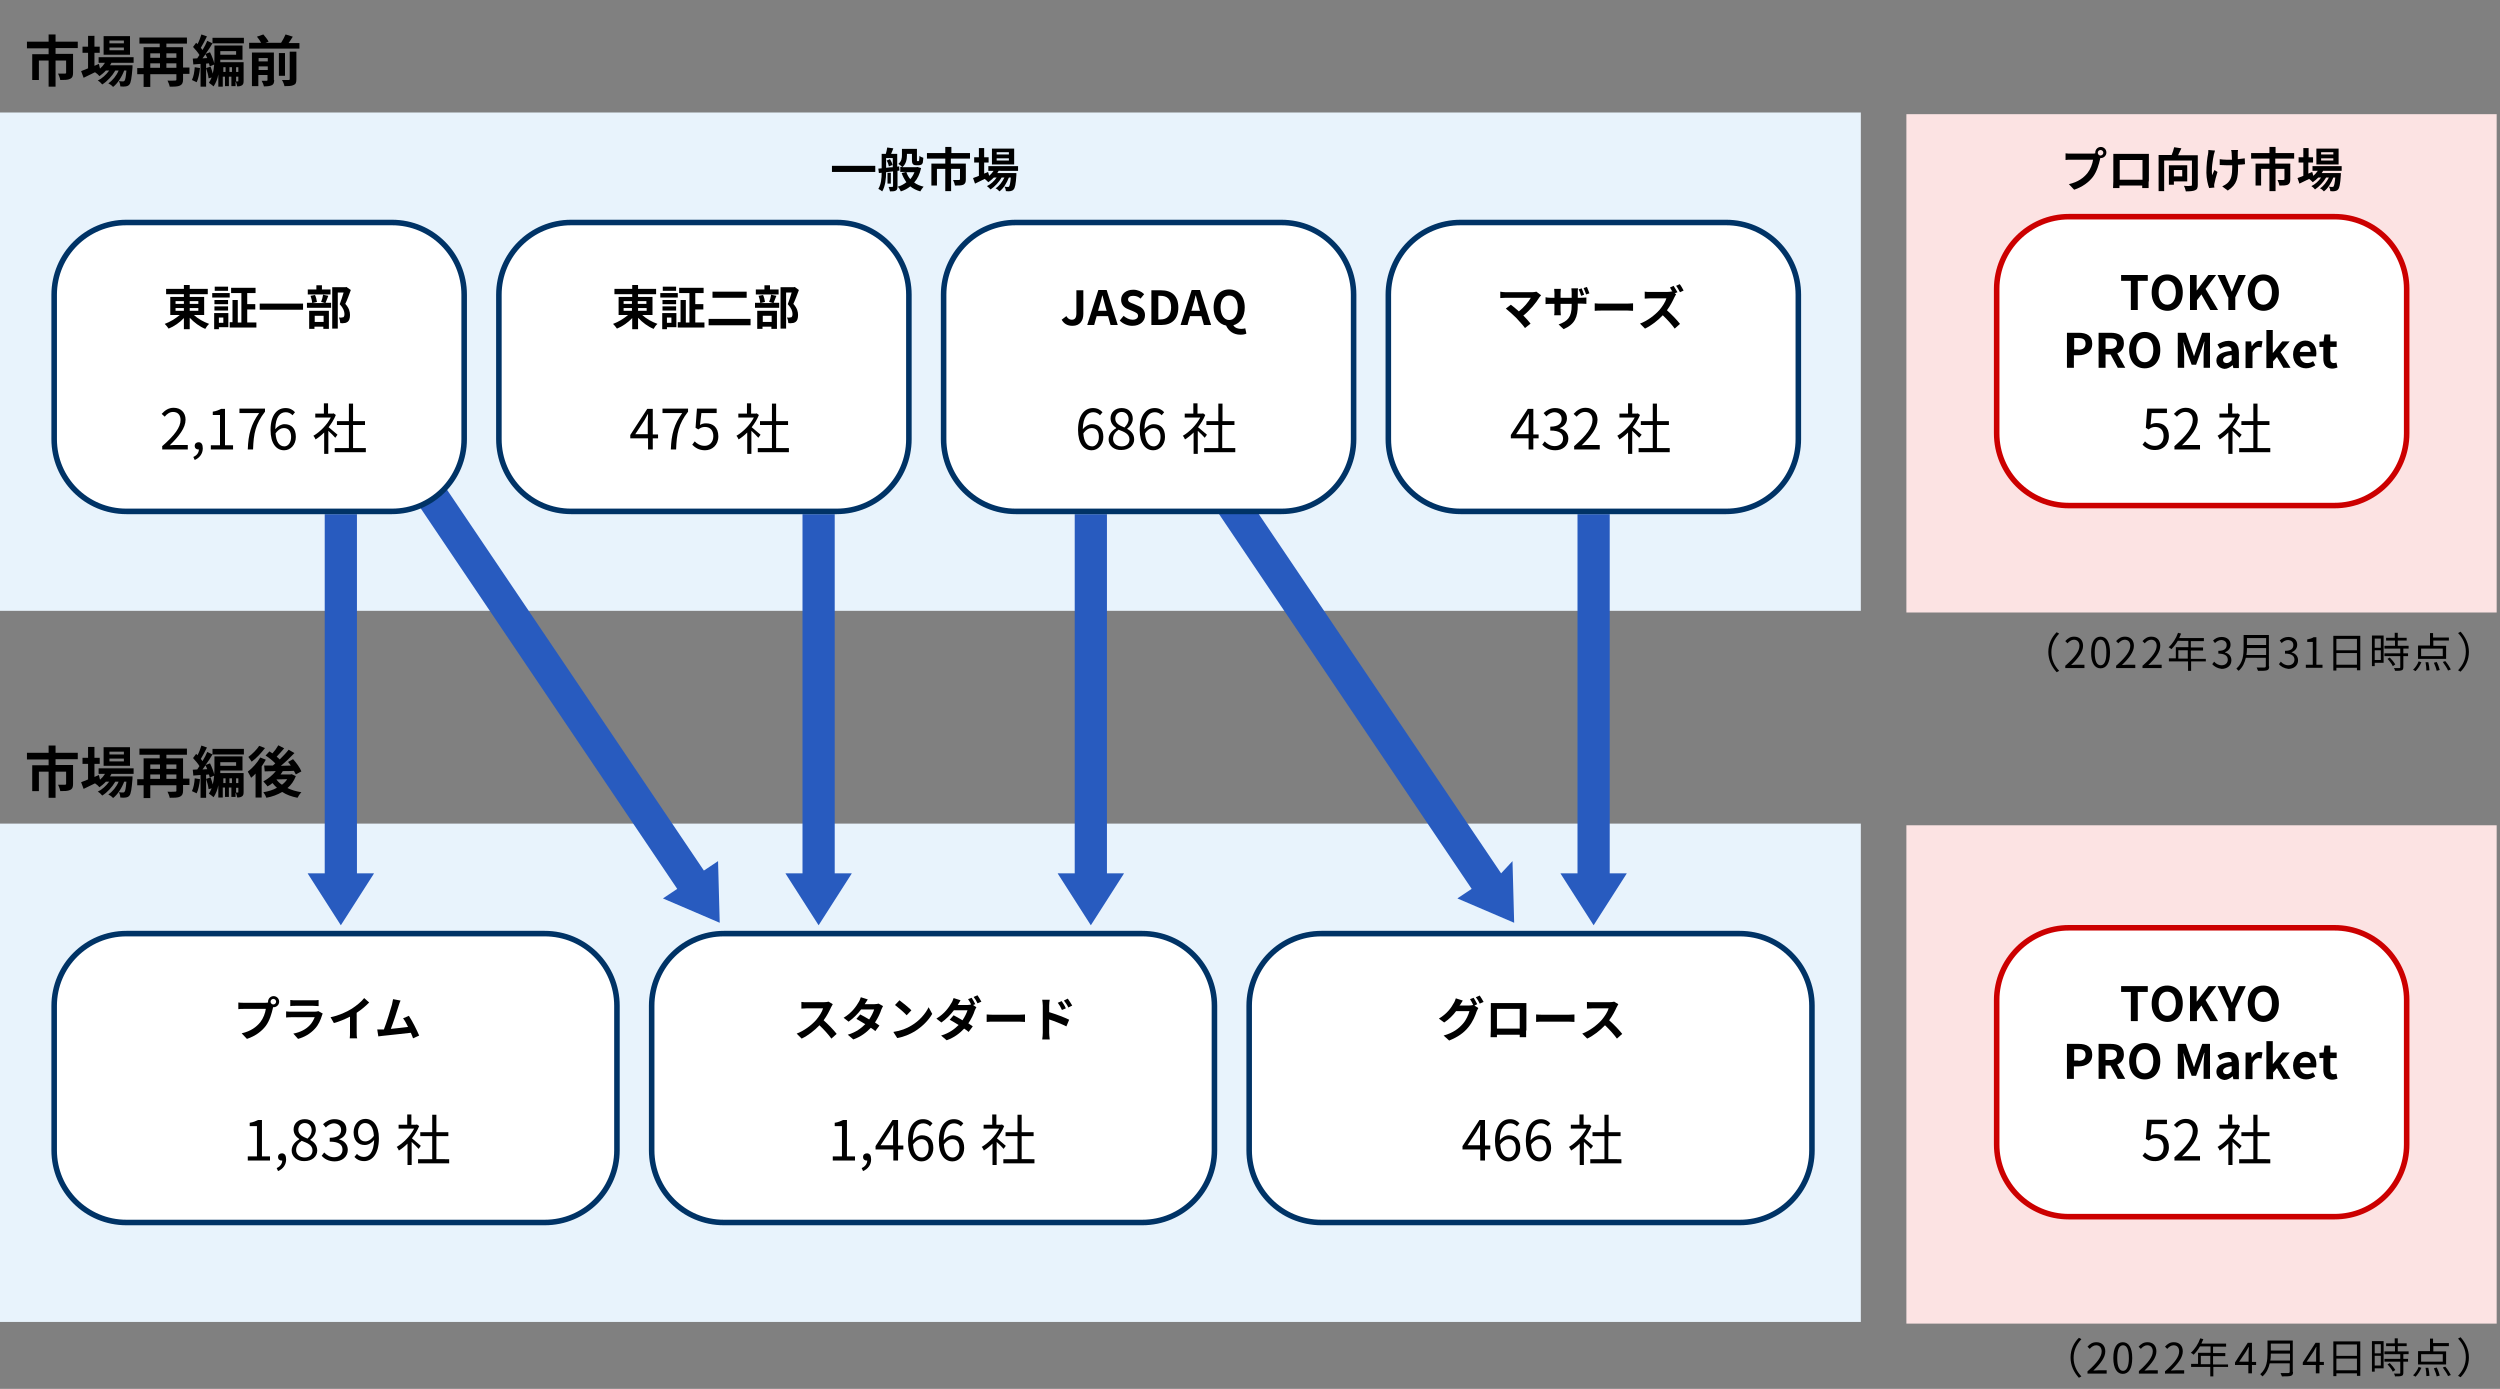
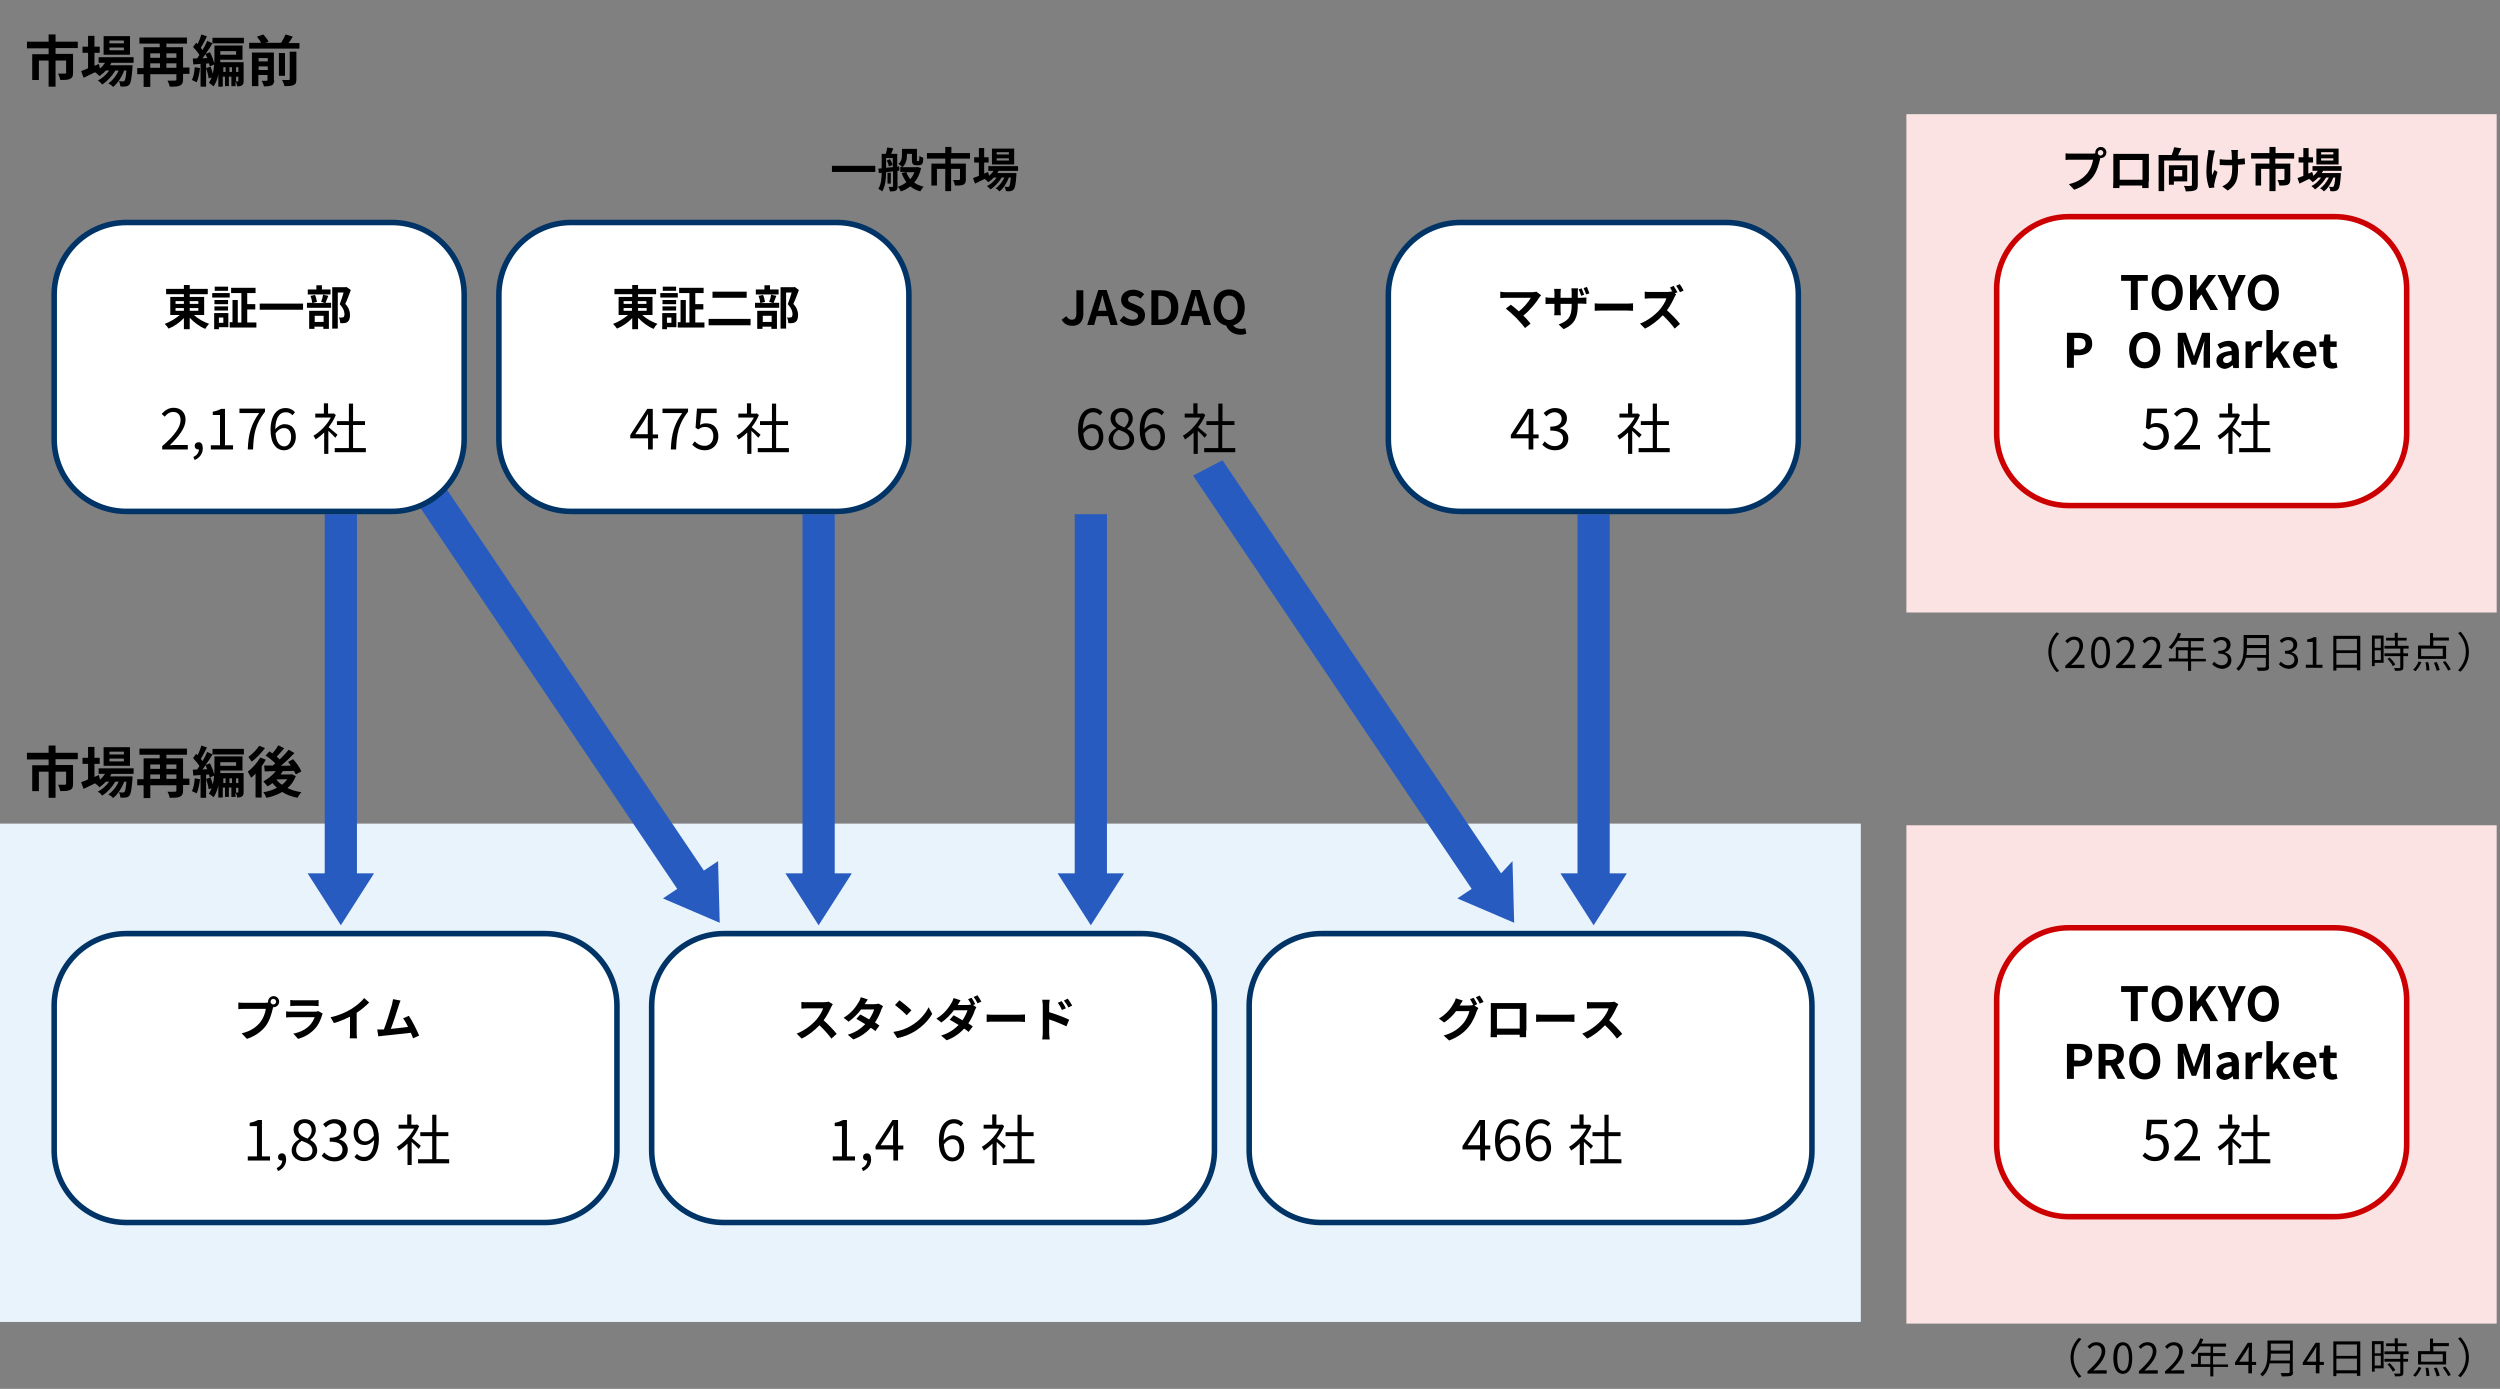
<svg xmlns="http://www.w3.org/2000/svg" version="1.1" id="レイヤー_1" x="0px" y="0px" viewBox="0 0 900 500" style="enable-background:new 0 0 900 500;" xml:space="preserve">
  <rect x="0" y="0" width="900" height="500" fill="#808080" stroke="none" />
  <style type="text/css">
	.st0{fill:#E8F3FC;}
	.st1{fill:#FCE3E3;}
	.st2{fill:#285BBF;}
	.st3{fill:#FFFFFF;stroke:#003366;stroke-width:2;stroke-miterlimit:10;}
	.st4{fill:#FFFFFF;stroke:#CC0000;stroke-width:2;stroke-miterlimit:10;}
</style>
-   <rect y="40.5" class="st0" width="669.9" height="179.4" />
  <rect x="686.3" y="41.1" class="st1" width="212.5" height="179.4" />
  <rect y="296.5" class="st0" width="669.9" height="179.4" />
  <rect x="686.3" y="297.1" class="st1" width="212.5" height="179.4" />
  <g id="レイヤー_2">
    <g>
      <path class="st2" d="M134.6,314.4v0.1l-11.9,18.6l-11.9-18.6v-0.1h6.1V185.1h11.6v129.3H134.6z" />
    </g>
    <g>
      <path class="st2" d="M306.6,314.4v0.1l-11.9,18.6l-11.9-18.6v-0.1h6.1V185.1h11.6v129.3H306.6z" />
    </g>
    <g>
      <path class="st2" d="M258.5,310L258.5,310l0.6,22.2l-20.3-8.7l-0.1-0.1l5.1-3.4L143.5,171.2l9.6-6.5l100.3,148.7L258.5,310z" />
    </g>
    <g>
      <path class="st2" d="M544.5,310L544.5,310l0.6,22.2l-20.3-8.7l-0.1-0.1l5.1-3.4L429.5,171.2l10.6-5.5l100.3,148.7L544.5,310z" />
    </g>
    <g>
      <path class="st2" d="M404.6,314.4v0.1l-11.9,18.6l-11.9-18.6v-0.1h6.1V185.1h11.6v129.3H404.6z" />
    </g>
    <g>
      <path class="st2" d="M585.6,314.4v0.1l-11.9,18.6l-11.9-18.6v-0.1h6.1V185.1h11.6v129.3H585.6z" />
    </g>
  </g>
  <g id="長方形_682_00000059293265950031016490000008064115957655001990_">
    <path class="st3" d="M45.5,80.1h95.6c14.4,0,26,11.6,26,26v52c0,14.4-11.6,26-26,26H45.5c-14.4,0-26-11.6-26-26v-52   C19.5,91.7,31.2,80.1,45.5,80.1z" />
  </g>
  <g id="長方形_682_00000065070303764041911380000016454638757983640199_">
    <path class="st3" d="M205.6,80.1h95.6c14.4,0,26,11.6,26,26v52c0,14.4-11.6,26-26,26h-95.6c-14.4,0-26-11.6-26-26v-52   C179.6,91.7,191.3,80.1,205.6,80.1z" />
  </g>
  <g id="長方形_682_00000102533342486159683020000008169133068106700430_">
-     <path class="st3" d="M365.7,80.1h95.6c14.4,0,26,11.6,26,26v52c0,14.4-11.6,26-26,26h-95.6c-14.4,0-26-11.6-26-26v-52   C339.7,91.7,351.3,80.1,365.7,80.1z" />
-   </g>
+     </g>
  <g id="長方形_682_00000000906319125356033120000008661985457588644005_">
    <path class="st3" d="M525.8,80.1h95.6c14.4,0,26,11.6,26,26v52c0,14.4-11.6,26-26,26h-95.6c-14.4,0-26-11.6-26-26v-52   C499.8,91.7,511.4,80.1,525.8,80.1z" />
  </g>
  <g id="長方形_682_00000132773608210066620210000002597992873217179313_">
    <path class="st4" d="M744.8,78h95.6c14.4,0,26,11.6,26,26v52c0,14.4-11.6,26-26,26h-95.6c-14.4,0-26-11.6-26-26v-52   C718.8,89.7,730.5,78,744.8,78z" />
  </g>
  <g>
    <path d="M767.1,101.1h-3.5V99h9.6v2.1h-3.6v10.5h-2.5V101.1z" />
    <path d="M774.6,105.3c0-4.1,2.3-6.5,5.6-6.5c3.3,0,5.6,2.4,5.6,6.5s-2.3,6.6-5.6,6.6C776.9,111.8,774.6,109.3,774.6,105.3z    M783.3,105.3c0-2.7-1.2-4.3-3.1-4.3c-1.9,0-3.1,1.6-3.1,4.3c0,2.7,1.2,4.4,3.1,4.4C782.1,109.7,783.3,107.9,783.3,105.3z" />
    <path d="M788.3,99h2.5v5.5h0.1L795,99h2.8L794,104l4.5,7.6h-2.8l-3.2-5.6l-1.6,2.1v3.5h-2.5V99z" />
    <path d="M802.1,107l-3.8-8h2.7l1.3,3.1c0.4,0.9,0.7,1.8,1.1,2.8h0.1c0.4-1,0.8-1.9,1.1-2.8l1.3-3.1h2.6l-3.8,8v4.6h-2.5V107z" />
    <path d="M809.2,105.3c0-4.1,2.3-6.5,5.6-6.5c3.3,0,5.6,2.4,5.6,6.5s-2.3,6.6-5.6,6.6C811.5,111.8,809.2,109.3,809.2,105.3z    M817.9,105.3c0-2.7-1.2-4.3-3.1-4.3c-1.9,0-3.1,1.6-3.1,4.3c0,2.7,1.2,4.4,3.1,4.4C816.7,109.7,817.9,107.9,817.9,105.3z" />
    <path d="M744.2,119.8h4.1c2.8,0,4.9,1,4.9,3.9c0,2.9-2.2,4.2-4.9,4.2h-1.7v4.5h-2.5V119.8z M748.2,125.9c1.7,0,2.6-0.7,2.6-2.2   c0-1.5-0.9-2-2.7-2h-1.4v4.1H748.2z" />
-     <path d="M762.4,132.4l-2.6-4.8H758v4.8h-2.5v-12.6h4.4c2.6,0,4.7,0.9,4.7,3.8c0,1.9-1,3.1-2.4,3.6l2.9,5.2H762.4z M758,125.6h1.6   c1.6,0,2.5-0.7,2.5-2c0-1.4-0.9-1.8-2.5-1.8H758V125.6z" />
    <path d="M766.5,126c0-4.1,2.3-6.5,5.6-6.5c3.3,0,5.6,2.4,5.6,6.5s-2.3,6.6-5.6,6.6C768.8,132.6,766.5,130.1,766.5,126z M775.2,126   c0-2.7-1.2-4.3-3.1-4.3c-1.9,0-3.1,1.6-3.1,4.3c0,2.7,1.2,4.4,3.1,4.4C774,130.4,775.2,128.7,775.2,126z" />
    <path d="M784.1,119.8h2.8l2.1,5.9c0.3,0.8,0.5,1.6,0.8,2.4h0.1c0.3-0.8,0.5-1.6,0.8-2.4l2.1-5.9h2.8v12.6h-2.3v-5.3   c0-1.2,0.2-2.9,0.3-4.1h-0.1l-1,3l-1.9,5.3H789l-2-5.3l-1-3H786c0.1,1.2,0.3,2.9,0.3,4.1v5.3h-2.3V119.8z" />
    <path d="M797.9,129.8c0-2,1.6-3.1,5.5-3.5c0-0.9-0.4-1.6-1.6-1.6c-0.9,0-1.7,0.4-2.6,0.9l-0.9-1.6c1.1-0.7,2.5-1.3,4-1.3   c2.4,0,3.7,1.4,3.7,4.2v5.6h-2l-0.2-1h-0.1c-0.8,0.7-1.8,1.3-2.9,1.3C799,132.6,797.9,131.4,797.9,129.8z M803.4,129.7v-1.9   c-2.3,0.3-3.1,0.9-3.1,1.8c0,0.7,0.5,1.1,1.3,1.1C802.3,130.7,802.8,130.3,803.4,129.7z" />
    <path d="M808.4,122.9h2l0.2,1.7h0.1c0.7-1.2,1.7-1.9,2.7-1.9c0.5,0,0.8,0.1,1.1,0.2l-0.4,2.2c-0.3-0.1-0.6-0.2-1-0.2   c-0.7,0-1.6,0.5-2.2,1.9v5.7h-2.5V122.9z" />
    <path d="M815.8,118.8h2.4v8.2h0.1l3.3-4.1h2.7l-3.3,3.9l3.6,5.6H822l-2.3-3.9l-1.4,1.6v2.4h-2.4V118.8z" />
    <path d="M825.5,127.6c0-3.1,2.2-5,4.4-5c2.6,0,4,1.9,4,4.6c0,0.5-0.1,0.9-0.1,1.1H828c0.2,1.6,1.2,2.4,2.6,2.4   c0.8,0,1.5-0.2,2.1-0.7l0.8,1.5c-0.9,0.6-2.1,1.1-3.3,1.1C827.6,132.6,825.5,130.8,825.5,127.6z M831.8,126.7   c0-1.3-0.6-2.1-1.8-2.1c-1,0-1.9,0.7-2.1,2.1H831.8z" />
    <path d="M836.4,129.1v-4.2H835V123l1.5-0.1l0.3-2.5h2.1v2.5h2.3v2h-2.3v4.2c0,1.1,0.4,1.6,1.3,1.6c0.3,0,0.7-0.1,0.9-0.2l0.4,1.8   c-0.5,0.2-1.2,0.4-2,0.4C837.2,132.6,836.4,131.2,836.4,129.1z" />
  </g>
  <g>
    <path d="M382.2,115.1l1.7-1.3c0.5,0.9,1.2,1.3,1.9,1.3c1.1,0,1.7-0.6,1.7-2.3v-8.3h2.5v8.5c0,2.4-1.2,4.3-3.9,4.3   C384.2,117.3,383,116.5,382.2,115.1z" />
    <path d="M398.9,113.8h-4.1l-0.9,3.2h-2.5l4-12.6h3l4,12.6h-2.6L398.9,113.8z M398.4,111.9l-0.4-1.4c-0.4-1.3-0.7-2.8-1.1-4.1h-0.1   c-0.3,1.4-0.7,2.8-1.1,4.1l-0.4,1.4H398.4z" />
    <path d="M403.1,115.4l1.4-1.7c0.9,0.8,2.1,1.4,3.2,1.4c1.3,0,2-0.6,2-1.4c0-0.9-0.8-1.2-1.9-1.7l-1.7-0.7c-1.3-0.5-2.5-1.5-2.5-3.4   c0-2.1,1.8-3.6,4.4-3.6c1.5,0,2.9,0.6,3.9,1.6l-1.3,1.6c-0.8-0.7-1.6-1-2.7-1c-1.1,0-1.8,0.5-1.8,1.3c0,0.9,0.9,1.2,2,1.6l1.6,0.7   c1.5,0.6,2.5,1.6,2.5,3.4c0,2.1-1.7,3.8-4.6,3.8C406,117.3,404.3,116.6,403.1,115.4z" />
    <path d="M414.5,104.5h3.5c3.8,0,6.2,2,6.2,6.2c0,4.2-2.4,6.3-6.1,6.3h-3.6V104.5z M417.8,115c2.3,0,3.8-1.3,3.8-4.3   c0-3.1-1.5-4.2-3.8-4.2H417v8.5H417.8z" />
    <path d="M432.5,113.8h-4.1l-0.9,3.2H425l4-12.6h3l4,12.6h-2.6L432.5,113.8z M432,111.9l-0.4-1.4c-0.4-1.3-0.7-2.8-1.1-4.1h-0.1   c-0.3,1.4-0.7,2.8-1.1,4.1l-0.4,1.4H432z" />
    <path d="M448.7,120.1c-0.4,0.2-1.2,0.4-2.1,0.4c-2.6,0-4.4-1.4-5.2-3.3c-2.7-0.5-4.5-2.9-4.5-6.5c0-4.1,2.3-6.5,5.6-6.5   s5.6,2.4,5.6,6.5c0,3.4-1.6,5.7-4.1,6.4c0.6,1,1.7,1.3,2.9,1.3c0.5,0,1-0.1,1.4-0.2L448.7,120.1z M442.5,115.2   c1.9,0,3.1-1.7,3.1-4.5c0-2.7-1.2-4.3-3.1-4.3c-1.9,0-3.1,1.6-3.1,4.3C439.5,113.5,440.7,115.2,442.5,115.2z" />
  </g>
  <g>
    <path d="M554.8,106.3c-0.2,0.3-0.5,0.5-0.6,0.7c-1.2,2-3.4,4.7-5.8,6.6c1,1,2,2.1,2.6,2.9l-2,1.6c-0.7-1-2.1-2.5-3.2-3.7   c-1-1-2.7-2.5-3.7-3.3l1.8-1.4c0.7,0.5,1.8,1.4,2.9,2.4c1.9-1.5,3.5-3.5,4.3-4.9h-9c-0.7,0-1.6,0.1-2,0.1V105   c0.4,0.1,1.4,0.2,2,0.2h9.4c0.6,0,1.2-0.1,1.6-0.2L554.8,106.3z" />
    <path d="M569.2,107.2c0.9,0,1.4-0.1,1.9-0.1v2.3c-0.4,0-1-0.1-1.9-0.1H568v0.6c0,4.2-1,6.8-5.1,8.6l-1.8-1.7   c3.3-1.2,4.7-2.6,4.7-6.8v-0.6h-4v2.3c0,0.8,0.1,1.4,0.1,1.8h-2.4c0.1-0.3,0.1-1,0.1-1.8v-2.3h-1.4c-0.9,0-1.5,0-1.8,0.1V107   c0.3,0.1,1,0.2,1.8,0.2h1.4v-1.7c0-0.6-0.1-1.2-0.1-1.5h2.4c0,0.3-0.1,0.9-0.1,1.5v1.7h4v-1.8c0-0.7-0.1-1.2-0.1-1.6h2.4   c-0.1,0.3-0.1,0.9-0.1,1.6v1.8H569.2z M569.2,106.5c-0.2-0.7-0.5-1.6-0.9-2.3l1.1-0.4c0.3,0.7,0.7,1.7,0.9,2.3L569.2,106.5z    M571,106c-0.2-0.7-0.6-1.6-0.9-2.3l1.2-0.4c0.3,0.7,0.7,1.7,0.9,2.3L571,106z" />
    <path d="M574.1,109.2c0.6,0.1,1.9,0.1,2.7,0.1h9.1c0.8,0,1.5-0.1,2-0.1v2.7c-0.4,0-1.3-0.1-2-0.1h-9.1c-1,0-2.1,0-2.7,0.1V109.2z" />
    <path d="M603.4,105.9c-0.1,0.2-0.4,0.7-0.6,1.1c-0.6,1.3-1.5,3.1-2.7,4.7c1.7,1.5,3.7,3.6,4.7,4.9l-1.9,1.7   c-1.1-1.5-2.7-3.3-4.3-4.8c-1.8,1.9-4.1,3.7-6.4,4.8l-1.8-1.8c2.7-1,5.4-3.1,7-4.9c1.1-1.3,2.2-3,2.5-4.2h-5.8   c-0.7,0-1.6,0.1-2,0.1V105c0.5,0.1,1.5,0.1,2,0.1h6c0.7,0,1.4-0.1,1.8-0.2l0.2,0.2c-0.3-0.5-0.6-1.1-0.9-1.6l1.3-0.6   c0.4,0.6,1.1,1.8,1.4,2.3l-1,0.4L603.4,105.9z M604.8,105.2c-0.4-0.7-0.9-1.7-1.4-2.3l1.3-0.6c0.5,0.6,1.1,1.7,1.4,2.3L604.8,105.2   z" />
  </g>
  <g>
    <path d="M231.2,113.4c1.4,1.3,3.5,2.5,5.5,3.2c-0.5,0.4-1.1,1.2-1.4,1.8c-2-0.8-4-2.3-5.6-4v4.1h-2.1v-4c-1.5,1.6-3.5,3-5.5,3.8   c-0.3-0.5-1-1.3-1.4-1.7c1.9-0.7,3.9-1.9,5.4-3.2h-3.4v-6.5h4.9v-1h-6.4v-1.9h6.4v-1.4h2.1v1.4h6.5v1.9h-6.5v1h5.2v6.5H231.2z    M224.5,109.4h3v-1h-3V109.4z M224.5,111.9h3v-1h-3V111.9z M229.6,108.4v1h3.1v-1H229.6z M232.8,110.9h-3.1v1h3.1V110.9z" />
    <path d="M237.7,105.5h6.3v1.6h-6.3V105.5z M243.5,117.8h-3.4v0.7h-1.7v-5.8h5.1V117.8z M243.4,109.5h-4.9V108h4.9V109.5z    M238.5,110.3h4.9v1.5h-4.9V110.3z M243.4,104.7h-4.8v-1.5h4.8V104.7z M240.1,114.3v1.9h1.6v-1.9H240.1z M253.6,116v1.9H244V116h1   V108h1.9v8.1h1.3v-10.6h-3.7v-1.9h8.8v1.9h-3v4h2.9v1.9h-2.9v4.7H253.6z" />
    <path d="M270.2,114.8v2.3h-15.1v-2.3H270.2z M268.8,105v2.2h-12.3V105H268.8z" />
    <path d="M279.5,106.5c-0.4,0.9-0.7,1.9-1,2.5h2v1.8h-8.7V109h1.9c-0.1-0.7-0.3-1.7-0.6-2.5l1.6-0.3c0.4,0.8,0.6,1.8,0.7,2.5   l-1.6,0.4h4.5l-1.4-0.4c0.3-0.7,0.6-1.8,0.7-2.6L279.5,106.5z M280.3,106h-8.2v-1.8h3.1v-1.5h2v1.5h3.1V106z M272.7,111.9h7v6.5h-2   v-0.8h-3.2v0.8h-1.9V111.9z M274.6,113.7v2.2h3.2v-2.2H274.6z M287.6,104.4c-0.6,1.6-1.3,3.6-2,5c1.4,1.5,1.7,2.9,1.7,4   c0,1.2-0.3,2.1-0.9,2.5c-0.3,0.2-0.7,0.4-1.2,0.4c-0.4,0.1-0.9,0.1-1.4,0c0-0.5-0.2-1.4-0.5-2c0.4,0,0.7,0.1,1,0   c0.2,0,0.5-0.1,0.6-0.1c0.3-0.2,0.4-0.6,0.4-1.2c0-0.9-0.4-2.1-1.7-3.5c0.5-1.2,1-2.9,1.4-4.2H283v13h-2v-14.9h4.8l0.3-0.1   L287.6,104.4z" />
  </g>
  <g>
    <path d="M69.8,113.4c1.4,1.3,3.5,2.5,5.5,3.2c-0.5,0.4-1.1,1.2-1.4,1.8c-2-0.8-4-2.3-5.6-4v4.1h-2.1v-4c-1.5,1.6-3.5,3-5.5,3.8   c-0.3-0.5-1-1.3-1.4-1.7c1.9-0.7,3.9-1.9,5.4-3.2h-3.4v-6.5h4.9v-1h-6.4v-1.9h6.4v-1.4h2.1v1.4h6.5v1.9h-6.5v1h5.2v6.5H69.8z    M63.2,109.4h3v-1h-3V109.4z M63.2,111.9h3v-1h-3V111.9z M68.3,108.4v1h3.1v-1H68.3z M71.4,110.9h-3.1v1h3.1V110.9z" />
    <path d="M76.4,105.5h6.3v1.6h-6.3V105.5z M82.2,117.8h-3.4v0.7h-1.7v-5.8h5.1V117.8z M82.1,109.5h-4.9V108h4.9V109.5z M77.2,110.3   h4.9v1.5h-4.9V110.3z M82.1,104.7h-4.8v-1.5h4.8V104.7z M78.8,114.3v1.9h1.6v-1.9H78.8z M92.3,116v1.9h-9.6V116h1V108h1.9v8.1h1.3   v-10.6h-3.7v-1.9H92v1.9h-3v4h2.9v1.9h-2.9v4.7H92.3z" />
    <path d="M109.1,109.3v2.2H93.5v-2.2H109.1z" />
    <path d="M118.2,106.5c-0.4,0.9-0.7,1.9-1,2.5h2v1.8h-8.7V109h1.9c-0.1-0.7-0.3-1.7-0.6-2.5l1.6-0.3c0.4,0.8,0.6,1.8,0.7,2.5   l-1.6,0.4h4.5l-1.4-0.4c0.3-0.7,0.6-1.8,0.7-2.6L118.2,106.5z M119,106h-8.2v-1.8h3.1v-1.5h2v1.5h3.1V106z M111.4,111.9h7v6.5h-2   v-0.8h-3.2v0.8h-1.9V111.9z M113.3,113.7v2.2h3.2v-2.2H113.3z M126.3,104.4c-0.6,1.6-1.3,3.6-2,5c1.4,1.5,1.7,2.9,1.7,4   c0,1.2-0.3,2.1-0.9,2.5c-0.3,0.2-0.7,0.4-1.2,0.4c-0.4,0.1-0.9,0.1-1.4,0c0-0.5-0.2-1.4-0.5-2c0.4,0,0.7,0.1,1,0   c0.2,0,0.5-0.1,0.6-0.1c0.3-0.2,0.4-0.6,0.4-1.2c0-0.9-0.4-2.1-1.7-3.5c0.5-1.2,1-2.9,1.4-4.2h-2.1v13h-2v-14.9h4.8l0.3-0.1   L126.3,104.4z" />
  </g>
  <g>
    <g>
      <path d="M20,17.3v2.1h6.3v6.8c0,1.1-0.2,1.8-1.1,2.2c-0.8,0.4-2,0.4-3.5,0.4c-0.1-0.7-0.5-1.7-0.8-2.3c1,0,2.2,0,2.5,0    c0.3,0,0.4-0.1,0.4-0.3v-4.4H20v9.4h-2.5v-9.4H14v7h-2.4v-9.3h5.9v-2.1H9.7V15h7.8v-2.6H20V15H28v2.3H20z" />
      <path d="M40.2,22.5c-0.2,0.3-0.4,0.6-0.6,1h8.1c0,0,0,0.5,0,0.8c-0.3,3.9-0.6,5.5-1.1,6.1c-0.4,0.5-0.8,0.6-1.3,0.7    c-0.5,0.1-1.2,0.1-2,0c0-0.6-0.2-1.4-0.5-1.9c0.6,0.1,1.2,0.1,1.4,0.1c0.3,0,0.4,0,0.6-0.2c0.3-0.3,0.5-1.3,0.7-3.7h-0.8    c-0.8,2.2-2.4,4.7-4,5.9c-0.4-0.5-1.1-1-1.7-1.3c1.5-1,2.9-2.7,3.7-4.6h-1.2c-1.1,1.9-2.9,3.9-4.7,5c-0.4-0.5-1-1.1-1.6-1.4    c1.5-0.7,3-2.1,4.1-3.6h-1.2c-0.7,0.8-1.5,1.4-2.3,2c-0.3-0.4-1.1-1.1-1.6-1.4c-1.4,0.7-2.9,1.4-4.1,2l-0.9-2.4    c0.7-0.3,1.5-0.6,2.5-1v-5.6h-2v-2.2h2v-3.9H34v3.9h1.9v2.2H34v4.7l1.6-0.7l0.4,1.7c0.7-0.6,1.3-1.3,1.8-2.1h-2.3v-2h12.6v2H40.2z     M46.8,19.7h-9.5V13h9.5V19.7z M44.6,14.6h-5.2v1h5.2V14.6z M44.6,17.1h-5.2v1h5.2V17.1z" />
      <path d="M68.2,26.6h-2.3v2c0,1.2-0.3,1.8-1.1,2.2c-0.8,0.4-2,0.4-3.7,0.4c-0.1-0.6-0.5-1.6-0.8-2.2c1.1,0.1,2.4,0,2.7,0    c0.4,0,0.5-0.1,0.5-0.4v-1.9h-9.4v4.6h-2.4v-4.6h-2.3v-2.2h2.3V17h5.8v-1.3h-7.3v-2.2h17.1v2.2h-7.4V17h6v7.3h2.3V26.6z     M54.1,19.2v1.6h3.5v-1.6H54.1z M54.1,24.4h3.5v-1.6h-3.5V24.4z M59.9,19.2v1.6h3.6v-1.6H59.9z M63.5,24.4v-1.6h-3.6v1.6H63.5z" />
      <path d="M72,24.5c-0.2,1.9-0.6,3.9-1.2,5.1c-0.4-0.2-1.2-0.6-1.7-0.8c0.6-1.2,0.9-3,1-4.6L72,24.5z M74.2,22.9v8.3h-2V23l-2.6,0.2    l-0.2-2.1c0.5,0,1-0.1,1.6-0.1c0.3-0.4,0.5-0.8,0.8-1.2c-0.5-0.9-1.5-2-2.3-2.9l1.1-1.5c0.2,0.1,0.3,0.3,0.5,0.5    c0.6-1.1,1.1-2.5,1.4-3.5l2,0.7c-0.7,1.4-1.5,3-2.2,4.1c0.2,0.3,0.5,0.6,0.6,0.8c0.7-1.1,1.3-2.3,1.7-3.3l1.9,0.9    c-0.7,1.2-1.6,2.6-2.5,3.8l1.6-0.6c0.7,1.4,1.4,3.2,1.6,4.4l-1.7,0.7c-0.1-0.3-0.1-0.7-0.3-1.1L74.2,22.9z M74.6,20.9    c-0.2-0.5-0.4-1-0.6-1.4c-0.4,0.5-0.7,1-1.1,1.5L74.6,20.9z M87.7,29.1c0,0.8-0.1,1.3-0.6,1.6c-0.4,0.3-1,0.4-1.7,0.4    c-0.1-0.5-0.3-1.3-0.6-1.8V31h-1.5v-3.4h-0.9V31h-1.4v-3.4h-0.8v3.6h-1.6v-4.4c-0.3,1.6-0.9,3.1-1.7,4.3c-0.4-0.4-1.3-1-1.7-1.3    c0.4-0.6,0.7-1.2,1-1.9l-1.1,0.3c-0.1-1-0.5-2.5-0.9-3.7l1.6-0.5c0.3,0.8,0.6,1.7,0.8,2.5c0.5-2,0.6-4.2,0.6-6v-4.1h10.1v5.1h-8    c0,0.3,0,0.6,0,0.9h8.4V29.1z M87.8,13.6v2H76.5v-2H87.8z M79.3,18.4v1.3h5.7v-1.3H79.3z M81.2,25.9v-1.7h-0.8v1.7H81.2z     M83.5,25.9v-1.7h-0.9v1.7H83.5z M85,24.2v1.7h0.8v-1.7H85z M85,29.3c0.3,0,0.6,0,0.7,0c0.1,0,0.1,0,0.1-0.2v-1.5H85V29.3z" />
      <path d="M107.8,15.4v2.1H89.7v-2.1H94c-0.4-0.7-0.9-1.5-1.5-2.2l2.3-0.8c0.7,0.8,1.5,1.8,1.9,2.6l-1.1,0.4h5.6    c0.6-0.9,1.2-2.1,1.6-3l2.6,0.8c-0.5,0.8-1,1.6-1.5,2.3H107.8z M98.7,28.8c0,1-0.2,1.6-0.9,1.9c-0.6,0.3-1.6,0.4-2.8,0.4    c-0.1-0.6-0.5-1.5-0.8-2c0.7,0,1.5,0,1.8,0c0.2,0,0.3-0.1,0.3-0.3V27h-3.3v4h-2.3V18.9h7.9V28.8z M93.1,20.9v1.2h3.3v-1.2H93.1z     M96.4,25.2v-1.3h-3.3v1.3H96.4z M102.6,27.3h-2.2v-8.2h2.2V27.3z M104.4,18.6h2.3v9.9c0,1.2-0.2,1.8-1,2.1    c-0.8,0.4-1.8,0.4-3.3,0.4c-0.1-0.6-0.5-1.6-0.9-2.2c1,0,2.1,0,2.4,0c0.3,0,0.4-0.1,0.4-0.4V18.6z" />
    </g>
  </g>
  <g>
    <g>
      <path d="M315.1,59.7v2.2h-15.6v-2.2H315.1z" />
      <path d="M323.1,61.5v5.6c0,0.8-0.1,1.2-0.6,1.5c-0.5,0.3-1.1,0.3-2.1,0.3c-0.1-0.4-0.3-1.2-0.5-1.6c0.5,0,1.1,0,1.3,0    c0.2,0,0.3-0.1,0.3-0.3v-5.3L319,62c0,2.2-0.3,5.1-1.4,6.9c-0.3-0.3-1-0.7-1.4-0.9c1-1.6,1.2-3.9,1.2-5.8l-1,0.1l-0.2-1.6l1.2-0.1    v-5.2h1.5c0.2-0.7,0.4-1.6,0.5-2.3l2.2,0.3c-0.3,0.7-0.5,1.4-0.8,2h2.2V60l0.7-0.1l0.1,1.5L323.1,61.5z M319,60.4    c0.8-0.1,1.6-0.2,2.4-0.2v-3.3H319V60.4z M320.4,57.3c0.4,0.6,0.8,1.5,0.9,2.1l-1.3,0.5c-0.1-0.6-0.4-1.5-0.8-2.1L320.4,57.3z     M320.7,66.1h-1.2v-3.9h1.2V66.1z M331.6,60.5c-0.5,2.2-1.3,3.9-2.5,5.2c0.9,0.7,2.1,1.2,3.4,1.5c-0.4,0.4-0.9,1.2-1.2,1.7    c-1.4-0.4-2.6-1-3.6-1.8c-1,0.8-2.1,1.4-3.4,1.8c-0.2-0.5-0.7-1.3-1.1-1.7c1.2-0.3,2.2-0.9,3.1-1.6c-0.7-1-1.3-2.1-1.7-3.3    l1.6-0.4h-2.1v-1.8h0.7c-0.3-0.3-1-0.9-1.4-1.1c1.2-0.9,1.3-2.2,1.3-3.2v-2.2h5.4v3.8c0,0.3,0,0.5,0,0.5c0,0.1,0.1,0.1,0.2,0.1    h0.3c0.1,0,0.2,0,0.2-0.1c0.1,0,0.1-0.1,0.1-0.4c0-0.2,0.1-0.8,0.1-1.4c0.3,0.3,1,0.6,1.4,0.7c-0.1,0.7-0.1,1.4-0.2,1.8    c-0.1,0.3-0.3,0.6-0.6,0.7c-0.2,0.1-0.6,0.2-0.9,0.2h-0.9c-0.4,0-0.9-0.1-1.1-0.4c-0.3-0.3-0.4-0.6-0.4-1.7v-2h-1.8v0.5    c0,1.4-0.3,3.2-1.7,4.3h5.1l0.3-0.1L331.6,60.5z M326.3,62c0.3,0.9,0.8,1.8,1.4,2.5c0.6-0.7,1.1-1.5,1.5-2.5H326.3z" />
      <path d="M342.3,57.1v1.8h5.4v5.7c0,1-0.2,1.5-0.9,1.9c-0.7,0.3-1.7,0.3-3,0.3c-0.1-0.6-0.4-1.4-0.7-2c0.8,0,1.9,0,2.1,0    s0.4-0.1,0.4-0.3v-3.7h-3.2v8h-2.1v-8h-3v6h-2v-7.9h5v-1.8h-6.6v-2h6.6v-2.2h2.2v2.2h6.7v2H342.3z" />
      <path d="M359.5,61.5c-0.1,0.3-0.3,0.5-0.5,0.8h6.9c0,0,0,0.5,0,0.7c-0.2,3.3-0.5,4.7-1,5.2c-0.3,0.4-0.7,0.5-1.1,0.6    c-0.4,0.1-1,0.1-1.7,0c0-0.5-0.2-1.2-0.5-1.6c0.5,0.1,1,0.1,1.2,0.1c0.2,0,0.4,0,0.5-0.2c0.2-0.3,0.4-1.1,0.6-3.2h-0.7    c-0.7,1.9-2,4-3.4,5c-0.3-0.4-0.9-0.9-1.4-1.1c1.3-0.8,2.4-2.3,3.2-3.9h-1c-0.9,1.6-2.5,3.3-4,4.3c-0.3-0.4-0.9-0.9-1.3-1.2    c1.3-0.6,2.6-1.8,3.5-3.1h-1c-0.6,0.6-1.3,1.2-2,1.7c-0.3-0.3-0.9-0.9-1.3-1.2c-1.2,0.6-2.4,1.2-3.5,1.7l-0.7-2    c0.6-0.2,1.3-0.5,2.1-0.8v-4.8h-1.7v-1.9h1.7v-3.3h1.9v3.3h1.6v1.9h-1.6v4l1.4-0.6l0.4,1.4c0.6-0.5,1.1-1.1,1.6-1.8h-1.9v-1.7    h10.7v1.7H359.5z M365.1,59.2h-8v-5.7h8V59.2z M363.2,54.8h-4.4v0.8h4.4V54.8z M363.2,57h-4.4v0.8h4.4V57z" />
    </g>
  </g>
  <g>
    <path d="M753.3,55.3c0.2,0,0.6,0,1-0.1c0-0.1,0-0.2,0-0.3c0-1.1,0.9-2,2-2c1.1,0,2,0.9,2,2c0,1.1-0.9,2-2,2c-0.1,0-0.2,0-0.2,0   l-0.1,0.5c-0.4,1.7-1.1,4.3-2.5,6.2c-1.5,2-3.8,3.7-6.8,4.7l-1.9-2c3.4-0.8,5.3-2.3,6.7-4c1.1-1.4,1.8-3.3,2-4.8h-7.9   c-0.8,0-1.6,0-2,0.1v-2.4c0.5,0.1,1.5,0.1,2,0.1H753.3z M757.2,55c0-0.5-0.4-1-1-1c-0.5,0-1,0.4-1,1c0,0.5,0.4,1,1,1   C756.8,55.9,757.2,55.5,757.2,55z" />
    <path d="M773.5,65.3c0,0.7,0,2.3,0,2.4h-2.3l0-0.9h-8.2l0,0.9h-2.3c0-0.1,0.1-1.6,0.1-2.4V57c0-0.5,0-1.2,0-1.6c0.7,0,1.3,0,1.8,0   h9.3c0.4,0,1.1,0,1.7,0c0,0.5,0,1.1,0,1.6V65.3z M763.1,57.6v7.1h8.2v-7.1H763.1z" />
    <path d="M791.2,66.5c0,1.1-0.2,1.7-1,2c-0.7,0.3-1.8,0.4-3.3,0.4c-0.1-0.6-0.4-1.5-0.7-2c1,0.1,2.1,0.1,2.5,0   c0.3,0,0.4-0.1,0.4-0.4v-8.7h-10v11h-2v-13h4.7c0.4-0.9,0.7-2,0.9-2.8l2.6,0.4c-0.4,0.9-0.8,1.7-1.2,2.5h7.1V66.5z M782.6,65.3v1.2   h-1.8v-7h6.6v5.8H782.6z M782.6,61.2v2.3h3v-2.3H782.6z" />
    <path d="M797.4,54.2c-0.1,0.4-0.3,1-0.4,1.4c-0.4,1.9-1,5.4-0.6,7.5c0.2-0.5,0.5-1.3,0.8-1.9l1.1,0.7c-0.5,1.5-0.9,3.2-1.1,4.1   c-0.1,0.3-0.1,0.6-0.1,0.8c0,0.2,0,0.5,0.1,0.7l-1.9,0.2c-0.4-1-1-3.4-1-5.5c0-2.8,0.3-5.4,0.6-6.7c0.1-0.5,0.1-1,0.1-1.5   L797.4,54.2z M808.2,59.1c-0.7,0.1-1.5,0.2-2.5,0.2V60c0,4-0.3,6.4-3.7,8.6l-2-1.5c0.6-0.3,1.5-0.8,2-1.3c1.3-1.3,1.6-2.8,1.6-5.7   v-0.6c-0.6,0-1.3,0-1.9,0c-0.7,0-1.8-0.1-2.6-0.1v-2.1c0.8,0.1,1.6,0.2,2.5,0.2c0.6,0,1.3,0,1.9,0c0-0.9-0.1-1.8-0.1-2.3   c0-0.4-0.1-0.9-0.2-1.2h2.5c-0.1,0.4-0.1,0.8-0.1,1.1c0,0.4,0,1.2,0,2.2c1-0.1,1.8-0.2,2.5-0.3L808.2,59.1z" />
    <path d="M819.1,57.1v1.8h5.4v5.7c0,1-0.2,1.5-0.9,1.9c-0.7,0.3-1.7,0.3-3,0.3c-0.1-0.6-0.4-1.4-0.7-2c0.9,0,1.9,0,2.1,0   c0.3,0,0.4-0.1,0.4-0.3v-3.7h-3.2v8H817v-8h-3v6h-2v-7.9h5v-1.8h-6.6v-2h6.6v-2.2h2.2v2.2h6.7v2H819.1z" />
    <path d="M836.3,61.5c-0.1,0.3-0.3,0.5-0.5,0.8h6.9c0,0,0,0.5,0,0.7c-0.2,3.3-0.5,4.7-1,5.2c-0.3,0.4-0.7,0.5-1.1,0.6   c-0.4,0.1-1,0.1-1.7,0c0-0.5-0.2-1.2-0.5-1.6c0.5,0.1,1,0.1,1.2,0.1c0.2,0,0.4,0,0.5-0.2c0.2-0.3,0.4-1.1,0.6-3.2h-0.7   c-0.7,1.9-2,4-3.4,5c-0.3-0.4-0.9-0.9-1.4-1.1c1.3-0.8,2.4-2.3,3.2-3.9h-1c-0.9,1.6-2.5,3.3-4,4.3c-0.3-0.4-0.8-0.9-1.3-1.2   c1.3-0.6,2.6-1.8,3.5-3.1h-1c-0.6,0.6-1.3,1.2-2,1.7c-0.3-0.3-0.9-0.9-1.3-1.2c-1.2,0.6-2.4,1.2-3.5,1.7l-0.7-2   c0.6-0.2,1.3-0.5,2.1-0.8v-4.8h-1.7v-1.9h1.7v-3.3h1.9v3.3h1.6v1.9H831v4l1.4-0.6l0.4,1.4c0.6-0.5,1.1-1.1,1.6-1.8h-1.9v-1.7H843   v1.7H836.3z M841.9,59.2h-8v-5.7h8V59.2z M840,54.8h-4.4v0.8h4.4V54.8z M840,57h-4.4v0.8h4.4V57z" />
  </g>
  <g>
    <g>
      <path d="M737.4,234.7c0-2.9,1.2-5.3,3-7.1l0.9,0.5c-1.7,1.8-2.8,4-2.8,6.7s1.1,4.9,2.8,6.7l-0.9,0.5    C738.6,240,737.4,237.6,737.4,234.7z" />
      <path d="M743.6,239.6c3.4-3,5-5.2,5-7.1c0-1.3-0.7-2.2-2-2.2c-0.9,0-1.7,0.6-2.3,1.3l-0.8-0.8c0.9-1,1.8-1.6,3.2-1.6    c2,0,3.2,1.3,3.2,3.3c0,2.2-1.7,4.4-4.3,6.9c0.6,0,1.2-0.1,1.8-0.1h3v1.2h-6.9V239.6z" />
      <path d="M752.8,234.9c0-3.8,1.3-5.7,3.4-5.7c2.1,0,3.4,1.9,3.4,5.7c0,3.8-1.3,5.7-3.4,5.7C754.1,240.6,752.8,238.7,752.8,234.9z     M758.3,234.9c0-3.2-0.8-4.6-2.1-4.6c-1.3,0-2.1,1.4-2.1,4.6c0,3.2,0.8,4.6,2.1,4.6C757.5,239.5,758.3,238.1,758.3,234.9z" />
      <path d="M761.9,239.6c3.4-3,5-5.2,5-7.1c0-1.3-0.7-2.2-2-2.2c-0.9,0-1.7,0.6-2.3,1.3l-0.8-0.8c0.9-1,1.8-1.6,3.2-1.6    c2,0,3.2,1.3,3.2,3.3c0,2.2-1.7,4.4-4.3,6.9c0.6,0,1.2-0.1,1.8-0.1h3v1.2h-6.9V239.6z" />
      <path d="M771.4,239.6c3.4-3,5-5.2,5-7.1c0-1.3-0.7-2.2-2-2.2c-0.9,0-1.7,0.6-2.3,1.3l-0.8-0.8c0.9-1,1.8-1.6,3.2-1.6    c2,0,3.2,1.3,3.2,3.3c0,2.2-1.7,4.4-4.3,6.9c0.6,0,1.2-0.1,1.8-0.1h3v1.2h-6.9V239.6z" />
      <path d="M794.2,238.1h-5.4v3.4h-1.1v-3.4h-6.9v-1.1h2.5v-4h4.5v-2.3H784c-0.7,1.2-1.5,2.2-2.3,3c-0.2-0.2-0.7-0.6-1-0.7    c1.4-1.2,2.7-3.2,3.4-5.2l1.1,0.3c-0.2,0.5-0.5,1.1-0.7,1.6h8.9v1.1h-4.7v2.3h4.4v1.1h-4.4v3h5.4V238.1z M787.6,237.1v-3h-3.4v3    H787.6z" />
      <path d="M796.4,239.1l0.7-0.9c0.6,0.7,1.5,1.3,2.7,1.3c1.3,0,2.2-0.8,2.2-2c0-1.3-0.9-2.2-3.4-2.2v-1c2.3,0,3-0.9,3-2.1    c0-1.1-0.7-1.7-1.9-1.8c-0.9,0-1.7,0.5-2.3,1.1l-0.7-0.9c0.8-0.8,1.8-1.3,3.1-1.3c1.8,0,3.2,1,3.2,2.8c0,1.3-0.8,2.2-2,2.7v0.1    c1.3,0.3,2.3,1.3,2.3,2.8c0,2-1.6,3.1-3.5,3.1C798.2,240.6,797.1,239.9,796.4,239.1z" />
      <path d="M816.9,239.9c0,0.8-0.2,1.2-0.8,1.4c-0.6,0.2-1.6,0.2-3.2,0.2c-0.1-0.3-0.3-0.8-0.5-1.2c1.3,0,2.5,0,2.8,0    c0.3,0,0.5-0.1,0.5-0.5v-3h-7.2c-0.4,1.7-1.1,3.4-2.6,4.7c-0.2-0.2-0.6-0.6-0.8-0.8c2.4-2.1,2.6-5.1,2.6-7.5v-4.6h9.1V239.9z     M815.8,235.8v-2.5h-6.9c0,0.8,0,1.6-0.2,2.5H815.8z M808.9,229.7v2.5h6.9v-2.5H808.9z" />
      <path d="M820.4,239.1l0.7-0.9c0.6,0.7,1.5,1.3,2.7,1.3c1.3,0,2.2-0.8,2.2-2c0-1.3-0.9-2.2-3.4-2.2v-1c2.3,0,3-0.9,3-2.1    c0-1.1-0.7-1.7-1.9-1.8c-0.9,0-1.7,0.5-2.3,1.1l-0.7-0.9c0.8-0.8,1.8-1.3,3.1-1.3c1.8,0,3.2,1,3.2,2.8c0,1.3-0.8,2.2-2,2.7v0.1    c1.3,0.3,2.3,1.3,2.3,2.8c0,2-1.6,3.1-3.5,3.1C822.2,240.6,821.1,239.9,820.4,239.1z" />
      <path d="M830.2,239.3h2.4v-8.2h-2v-0.9c1-0.2,1.7-0.4,2.3-0.8h1v9.9h2.2v1.1h-6V239.3z" />
      <path d="M849.7,228.9v12.4h-1.2v-0.9h-7.4v1H840v-12.5H849.7z M841.1,230v4.1h7.4V230H841.1z M848.5,239.3v-4.2h-7.4v4.2H848.5z" />
      <path d="M858.1,238.6h-3.2v1.2h-1v-11h4.2V238.6z M854.9,229.9v3.3h2.2v-3.3H854.9z M857.1,237.6v-3.5h-2.2v3.5H857.1z     M865.2,233.5v1.7h1.7v1h-1.7v4c0,0.6-0.2,1-0.6,1.1c-0.5,0.2-1.2,0.2-2.4,0.2c0-0.3-0.2-0.8-0.4-1c0.9,0,1.8,0,2,0    c0.3,0,0.3-0.1,0.3-0.3v-4h-5.7v-1h5.7v-1.7h-5.7v-1h3.8v-1.9H859v-1h3.1v-1.8h1.1v1.8h3.2v1h-3.2v1.9h3.9v1H865.2z M860.3,236.7    c0.8,0.8,1.6,1.8,2,2.5l-0.9,0.6c-0.3-0.7-1.1-1.8-1.9-2.6L860.3,236.7z" />
      <path d="M868.7,241.1c0.8-0.7,1.6-1.9,2-3l1,0.3c-0.5,1.2-1.3,2.4-2.1,3.2L868.7,241.1z M880.5,237.2h-10v-4.8h4.3v-4.5h1.1v1.6    h5.7v1.1H876v1.9h4.6V237.2z M879.4,233.5h-7.8v2.7h7.8V233.5z M874.2,238.4c0.2,0.9,0.4,2.2,0.4,2.9l-1.1,0.1c0-0.8-0.1-2-0.3-3    L874.2,238.4z M877.2,238.3c0.5,0.9,0.9,2.1,1.1,2.9l-1.1,0.3c-0.1-0.7-0.6-2-1-2.9L877.2,238.3z M880.3,238c0.8,0.9,1.6,2.2,2,3    l-1,0.4c-0.3-0.8-1.2-2.1-1.9-3.1L880.3,238z" />
      <path d="M888.8,234.7c0,2.9-1.2,5.3-3,7.1l-0.9-0.5c1.7-1.8,2.8-4,2.8-6.7s-1.1-4.9-2.8-6.7l0.9-0.5    C887.6,229.4,888.8,231.8,888.8,234.7z" />
    </g>
  </g>
  <g>
    <g>
      <path d="M745.4,488.7c0-2.9,1.2-5.3,3-7.1l0.9,0.5c-1.7,1.8-2.8,4-2.8,6.7s1.1,4.9,2.8,6.7l-0.9,0.5    C746.6,494,745.4,491.6,745.4,488.7z" />
      <path d="M751.6,493.6c3.4-3,5-5.2,5-7.1c0-1.3-0.7-2.2-2-2.2c-0.9,0-1.7,0.6-2.3,1.3l-0.8-0.8c0.9-1,1.8-1.6,3.2-1.6    c2,0,3.2,1.3,3.2,3.3c0,2.2-1.7,4.4-4.3,6.9c0.6,0,1.2-0.1,1.8-0.1h3v1.2h-6.9V493.6z" />
      <path d="M760.8,488.9c0-3.8,1.3-5.7,3.4-5.7c2.1,0,3.4,1.9,3.4,5.7c0,3.8-1.3,5.7-3.4,5.7C762.2,494.6,760.8,492.7,760.8,488.9z     M766.4,488.9c0-3.2-0.8-4.6-2.1-4.6c-1.3,0-2.1,1.4-2.1,4.6c0,3.2,0.8,4.6,2.1,4.6C765.5,493.5,766.4,492.1,766.4,488.9z" />
      <path d="M770,493.6c3.4-3,5-5.2,5-7.1c0-1.3-0.7-2.2-2-2.2c-0.9,0-1.7,0.6-2.3,1.3l-0.8-0.8c0.9-1,1.8-1.6,3.2-1.6    c2,0,3.2,1.3,3.2,3.3c0,2.2-1.7,4.4-4.3,6.9c0.6,0,1.2-0.1,1.8-0.1h3v1.2H770V493.6z" />
      <path d="M779.5,493.6c3.4-3,5-5.2,5-7.1c0-1.3-0.7-2.2-2-2.2c-0.9,0-1.7,0.6-2.3,1.3l-0.8-0.8c0.9-1,1.8-1.6,3.2-1.6    c2,0,3.2,1.3,3.2,3.3c0,2.2-1.7,4.4-4.3,6.9c0.6,0,1.2-0.1,1.8-0.1h3v1.2h-6.9V493.6z" />
      <path d="M802.2,492.1h-5.4v3.4h-1.1v-3.4h-6.9v-1.1h2.5v-4h4.5v-2.3H792c-0.7,1.2-1.5,2.2-2.3,3c-0.2-0.2-0.7-0.6-1-0.7    c1.4-1.2,2.7-3.2,3.4-5.2l1.1,0.3c-0.2,0.5-0.5,1.1-0.7,1.6h8.9v1.1h-4.7v2.3h4.4v1.1h-4.4v3h5.4V492.1z M795.7,491.1v-3h-3.4v3    H795.7z" />
      <path d="M812.2,491.4h-1.5v3h-1.3v-3h-4.8v-0.9l4.6-7.1h1.5v6.9h1.5V491.4z M809.5,490.3v-3.4c0-0.5,0.1-1.4,0.1-2h-0.1    c-0.3,0.5-0.6,1.1-0.9,1.6l-2.5,3.7H809.5z" />
      <path d="M825.5,493.9c0,0.8-0.2,1.2-0.8,1.4c-0.6,0.2-1.6,0.2-3.2,0.2c-0.1-0.3-0.3-0.8-0.5-1.2c1.3,0,2.5,0,2.8,0    c0.3,0,0.5-0.1,0.5-0.5v-3h-7.2c-0.4,1.7-1.1,3.4-2.6,4.7c-0.2-0.2-0.6-0.6-0.8-0.8c2.4-2.1,2.6-5.1,2.6-7.5v-4.6h9.1V493.9z     M824.4,489.8v-2.5h-6.9c0,0.8,0,1.6-0.2,2.5H824.4z M817.5,483.7v2.5h6.9v-2.5H817.5z" />
      <path d="M836.5,491.4h-1.5v3h-1.3v-3H829v-0.9l4.6-7.1h1.5v6.9h1.5V491.4z M833.8,490.3v-3.4c0-0.5,0.1-1.4,0.1-2h-0.1    c-0.3,0.5-0.6,1.1-0.9,1.6l-2.5,3.7H833.8z" />
      <path d="M849.7,482.9v12.4h-1.2v-0.9h-7.4v1H840v-12.5H849.7z M841.1,484v4.1h7.4V484H841.1z M848.5,493.3v-4.2h-7.4v4.2H848.5z" />
      <path d="M858.1,492.6h-3.2v1.2h-1v-11h4.2V492.6z M854.9,483.9v3.3h2.2v-3.3H854.9z M857.1,491.6v-3.5h-2.2v3.5H857.1z     M865.2,487.5v1.7h1.7v1h-1.7v4c0,0.6-0.2,1-0.6,1.1c-0.5,0.2-1.2,0.2-2.4,0.2c0-0.3-0.2-0.8-0.4-1c0.9,0,1.8,0,2,0    c0.3,0,0.3-0.1,0.3-0.3v-4h-5.7v-1h5.7v-1.7h-5.7v-1h3.8v-1.9H859v-1h3.1v-1.8h1.1v1.8h3.2v1h-3.2v1.9h3.9v1H865.2z M860.3,490.7    c0.8,0.8,1.6,1.8,2,2.5l-0.9,0.6c-0.3-0.7-1.1-1.8-1.9-2.6L860.3,490.7z" />
      <path d="M868.7,495.1c0.8-0.7,1.6-1.9,2-3l1,0.3c-0.5,1.2-1.3,2.4-2.1,3.2L868.7,495.1z M880.5,491.2h-10v-4.8h4.3v-4.5h1.1v1.6    h5.7v1.1H876v1.9h4.6V491.2z M879.4,487.5h-7.8v2.7h7.8V487.5z M874.2,492.4c0.2,0.9,0.4,2.2,0.4,2.9l-1.1,0.1c0-0.8-0.1-2-0.3-3    L874.2,492.4z M877.2,492.3c0.5,0.9,0.9,2.1,1.1,2.9l-1.1,0.3c-0.1-0.7-0.6-2-1-2.9L877.2,492.3z M880.3,492c0.8,0.9,1.6,2.2,2,3    l-1,0.4c-0.3-0.8-1.2-2.1-1.9-3.1L880.3,492z" />
      <path d="M888.8,488.7c0,2.9-1.2,5.3-3,7.1l-0.9-0.5c1.7-1.8,2.8-4,2.8-6.7s-1.1-4.9-2.8-6.7l0.9-0.5    C887.6,483.4,888.8,485.8,888.8,488.7z" />
    </g>
  </g>
  <g>
    <path d="M58.3,160.7c4.6-4,6.7-6.9,6.7-9.5c0-1.7-0.9-2.9-2.7-2.9c-1.2,0-2.2,0.7-3,1.7l-1.1-1c1.2-1.3,2.5-2.2,4.3-2.2   c2.6,0,4.3,1.7,4.3,4.3c0,2.9-2.3,5.9-5.7,9.2c0.8-0.1,1.7-0.1,2.4-0.1h4.1v1.6h-9.2V160.7z" />
    <path d="M69.6,164.5c1.2-0.5,2-1.5,2-2.7c-0.1,0-0.1,0-0.2,0c-0.7,0-1.3-0.4-1.3-1.3c0-0.8,0.6-1.3,1.4-1.3c1,0,1.5,0.8,1.5,2.2   c0,1.9-1.1,3.4-2.9,4.2L69.6,164.5z" />
    <path d="M75.9,160.3h3.3v-10.9h-2.6v-1.2c1.3-0.2,2.2-0.6,3-1H81v13.1h2.9v1.5h-8V160.3z" />
    <path d="M93.3,148.7h-7.1v-1.6h9.2v1.1c-3.4,4.4-4.1,7.8-4.3,13.6h-1.9C89.4,156.3,90.4,152.7,93.3,148.7z" />
    <path d="M105.3,149.5c-0.6-0.7-1.5-1.1-2.4-1.1c-2,0-3.7,1.5-3.8,6.1c0.9-1.1,2.2-1.8,3.3-1.8c2.5,0,4.1,1.5,4.1,4.6   c0,2.8-1.9,4.8-4.2,4.8c-2.8,0-4.9-2.4-4.9-7.3c0-5.7,2.6-7.9,5.4-7.9c1.5,0,2.6,0.6,3.4,1.5L105.3,149.5z M104.8,157.3   c0-2-0.9-3.2-2.6-3.2c-0.9,0-2,0.5-3,1.9c0.2,3,1.3,4.7,3.2,4.7C103.7,160.7,104.8,159.3,104.8,157.3z" />
    <path d="M120.7,157.6c-0.5-0.6-1.6-1.7-2.5-2.5v8.3h-1.5v-7.7c-1,1-2,1.8-3.1,2.5c-0.2-0.4-0.5-1.1-0.8-1.3   c2.4-1.4,4.9-3.9,6.3-6.6h-5.6v-1.4h3.1v-3.7h1.5v3.7h1.7l0.3-0.1l0.8,0.6c-0.6,1.5-1.5,3-2.6,4.4c0.9,0.7,2.7,2.3,3.2,2.7   L120.7,157.6z M131.7,161.3v1.5h-11.2v-1.5h5.1V153h-4.3v-1.4h4.3v-6.3h1.5v6.3h4.3v1.4h-4.3v8.3H131.7z" />
  </g>
  <g>
    <path d="M236.9,157.8h-1.9v4h-1.7v-4h-6.4v-1.2l6.1-9.4h2v9.2h1.9V157.8z M233.2,156.3v-4.5c0-0.7,0.1-1.9,0.1-2.7h-0.1   c-0.4,0.7-0.8,1.4-1.2,2.2l-3.3,5H233.2z" />
    <path d="M245.6,148.7h-7.1v-1.6h9.2v1.1c-3.4,4.4-4.1,7.8-4.3,13.6h-1.9C241.7,156.3,242.7,152.7,245.6,148.7z" />
    <path d="M249.2,160.1l0.9-1.2c0.8,0.8,1.9,1.6,3.6,1.6c1.7,0,3.1-1.3,3.1-3.5c0-2.1-1.2-3.3-3-3.3c-1,0-1.6,0.3-2.4,0.9l-1-0.6   l0.5-6.9h7.1v1.6h-5.5L252,153c0.6-0.4,1.3-0.6,2.2-0.6c2.4,0,4.4,1.4,4.4,4.7c0,3.2-2.3,5-4.8,5   C251.6,162.1,250.2,161.1,249.2,160.1z" />
    <path d="M273,157.6c-0.5-0.6-1.6-1.7-2.5-2.5v8.3H269v-7.7c-1,1-2,1.8-3.1,2.5c-0.2-0.4-0.5-1.1-0.8-1.3c2.4-1.4,4.9-3.9,6.3-6.6   h-5.6v-1.4h3.1v-3.7h1.5v3.7h1.7l0.3-0.1l0.8,0.6c-0.6,1.5-1.5,3-2.6,4.4c0.9,0.7,2.7,2.3,3.2,2.7L273,157.6z M284,161.3v1.5h-11.2   v-1.5h5.1V153h-4.3v-1.4h4.3v-6.3h1.5v6.3h4.3v1.4h-4.3v8.3H284z" />
  </g>
  <g>
    <path d="M396,149.5c-0.6-0.7-1.5-1.1-2.4-1.1c-2,0-3.7,1.5-3.8,6.1c0.9-1.1,2.2-1.8,3.3-1.8c2.5,0,4.1,1.5,4.1,4.6   c0,2.8-1.9,4.8-4.2,4.8c-2.8,0-4.9-2.4-4.9-7.3c0-5.7,2.6-7.9,5.4-7.9c1.5,0,2.6,0.6,3.4,1.5L396,149.5z M395.6,157.3   c0-2-0.9-3.2-2.6-3.2c-0.9,0-2,0.5-3,1.9c0.2,3,1.3,4.7,3.2,4.7C394.5,160.7,395.6,159.3,395.6,157.3z" />
    <path d="M399.1,158.2c0-2,1.4-3.3,2.7-4V154c-1.1-0.7-2-1.8-2-3.4c0-2.2,1.7-3.7,4-3.7c2.5,0,4,1.6,4,3.9c0,1.5-1.1,2.9-2,3.5v0.1   c1.3,0.7,2.5,1.8,2.5,3.8c0,2.1-1.8,3.8-4.6,3.8C401,162.1,399.1,160.4,399.1,158.2z M406.6,158.2c0-2-1.8-2.7-3.9-3.5   c-1.2,0.8-2,1.9-2,3.3c0,1.6,1.3,2.7,3.1,2.7C405.5,160.7,406.6,159.7,406.6,158.2z M406.3,150.9c0-1.4-0.9-2.6-2.5-2.6   c-1.3,0-2.3,1-2.3,2.4c0,1.8,1.6,2.5,3.3,3.2C405.7,153,406.3,152,406.3,150.9z" />
    <path d="M418.2,149.5c-0.6-0.7-1.5-1.1-2.4-1.1c-2,0-3.7,1.5-3.8,6.1c0.9-1.1,2.2-1.8,3.3-1.8c2.5,0,4.1,1.5,4.1,4.6   c0,2.8-1.9,4.8-4.2,4.8c-2.8,0-4.9-2.4-4.9-7.3c0-5.7,2.6-7.9,5.4-7.9c1.5,0,2.6,0.6,3.4,1.5L418.2,149.5z M417.8,157.3   c0-2-0.9-3.2-2.6-3.2c-0.9,0-2,0.5-3,1.9c0.2,3,1.3,4.7,3.2,4.7C416.7,160.7,417.8,159.3,417.8,157.3z" />
    <path d="M433.7,157.6c-0.5-0.6-1.6-1.7-2.5-2.5v8.3h-1.5v-7.7c-1,1-2,1.8-3.1,2.5c-0.2-0.4-0.5-1.1-0.8-1.3   c2.4-1.4,4.9-3.9,6.3-6.6h-5.6v-1.4h3.1v-3.7h1.5v3.7h1.7l0.3-0.1l0.8,0.6c-0.6,1.5-1.5,3-2.6,4.4c0.9,0.7,2.7,2.3,3.2,2.7   L433.7,157.6z M444.7,161.3v1.5h-11.2v-1.5h5.1V153h-4.3v-1.4h4.3v-6.3h1.5v6.3h4.3v1.4H440v8.3H444.7z" />
  </g>
  <g>
    <path d="M554,157.8H552v4h-1.7v-4h-6.4v-1.2l6.1-9.4h2v9.2h1.9V157.8z M550.3,156.3v-4.5c0-0.7,0.1-1.9,0.1-2.7h-0.1   c-0.4,0.7-0.8,1.4-1.2,2.2l-3.3,5H550.3z" />
    <path d="M555.2,160.1l0.9-1.2c0.9,0.9,2,1.7,3.6,1.7c1.7,0,3-1,3-2.7c0-1.8-1.2-2.9-4.6-2.9v-1.4c3,0,4.1-1.2,4.1-2.8   c0-1.4-1-2.3-2.5-2.4c-1.2,0-2.2,0.6-3,1.5l-1-1.2c1.1-1,2.4-1.8,4.1-1.8c2.5,0,4.3,1.3,4.3,3.7c0,1.8-1.1,3-2.6,3.5v0.1   c1.7,0.4,3.1,1.7,3.1,3.7c0,2.6-2.1,4.2-4.7,4.2C557.6,162.1,556.2,161.1,555.2,160.1z" />
-     <path d="M566.6,160.7c4.6-4,6.7-6.9,6.7-9.5c0-1.7-0.9-2.9-2.7-2.9c-1.2,0-2.2,0.7-3,1.7l-1.1-1c1.2-1.3,2.5-2.2,4.3-2.2   c2.6,0,4.3,1.7,4.3,4.3c0,2.9-2.3,5.9-5.7,9.2c0.8-0.1,1.7-0.1,2.4-0.1h4.1v1.6h-9.2V160.7z" />
    <path d="M590.1,157.6c-0.5-0.6-1.6-1.7-2.5-2.5v8.3h-1.5v-7.7c-1,1-2,1.8-3.1,2.5c-0.2-0.4-0.5-1.1-0.8-1.3   c2.4-1.4,4.9-3.9,6.3-6.6H583v-1.4h3.1v-3.7h1.5v3.7h1.7l0.3-0.1l0.8,0.6c-0.6,1.5-1.5,3-2.6,4.4c0.9,0.7,2.7,2.3,3.2,2.7   L590.1,157.6z M601.1,161.3v1.5h-11.2v-1.5h5.1V153h-4.3v-1.4h4.3v-6.3h1.5v6.3h4.3v1.4h-4.3v8.3H601.1z" />
  </g>
  <g>
    <path d="M771.3,160.1l0.9-1.2c0.8,0.8,1.9,1.6,3.6,1.6c1.7,0,3.1-1.3,3.1-3.5c0-2.1-1.2-3.3-3-3.3c-1,0-1.6,0.3-2.4,0.9l-1-0.6   l0.5-6.9h7.1v1.6h-5.5l-0.4,4.2c0.6-0.4,1.3-0.6,2.2-0.6c2.4,0,4.4,1.4,4.4,4.7c0,3.2-2.3,5-4.8,5   C773.7,162.1,772.3,161.1,771.3,160.1z" />
    <path d="M782.7,160.7c4.6-4,6.7-6.9,6.7-9.5c0-1.7-0.9-2.9-2.7-2.9c-1.2,0-2.2,0.7-3,1.7l-1.1-1c1.2-1.3,2.5-2.2,4.3-2.2   c2.6,0,4.3,1.7,4.3,4.3c0,2.9-2.3,5.9-5.7,9.2c0.8-0.1,1.7-0.1,2.4-0.1h4.1v1.6h-9.2V160.7z" />
    <path d="M806.2,157.6c-0.5-0.6-1.6-1.7-2.5-2.5v8.3h-1.5v-7.7c-1,1-2,1.8-3.1,2.5c-0.2-0.4-0.5-1.1-0.8-1.3   c2.4-1.4,4.9-3.9,6.3-6.6h-5.6v-1.4h3.1v-3.7h1.5v3.7h1.7l0.3-0.1l0.8,0.6c-0.6,1.5-1.5,3-2.6,4.4c0.9,0.7,2.7,2.3,3.2,2.7   L806.2,157.6z M817.3,161.3v1.5h-11.2v-1.5h5.1V153h-4.3v-1.4h4.3v-6.3h1.5v6.3h4.3v1.4h-4.3v8.3H817.3z" />
  </g>
  <g id="長方形_682_00000155865319334612629150000012216336586312911282_">
    <path class="st3" d="M45.5,336.1h150.6c14.4,0,26,11.6,26,26v52c0,14.4-11.6,26-26,26H45.5c-14.4,0-26-11.6-26-26v-52   C19.5,347.7,31.2,336.1,45.5,336.1z" />
  </g>
  <g id="長方形_682_00000053536814914611627980000003740777062628445094_">
    <path class="st3" d="M260.6,336.1h150.6c14.4,0,26,11.6,26,26v52c0,14.4-11.6,26-26,26H260.6c-14.4,0-26-11.6-26-26v-52   C234.6,347.7,246.3,336.1,260.6,336.1z" />
  </g>
  <g id="長方形_682_00000005979009768513246090000004988265851677918622_">
    <path class="st3" d="M475.7,336.1h150.6c14.4,0,26,11.6,26,26v52c0,14.4-11.6,26-26,26H475.7c-14.4,0-26-11.6-26-26v-52   C449.7,347.7,461.3,336.1,475.7,336.1z" />
  </g>
  <g id="長方形_682_00000041979557354002924590000013117724430820657050_">
    <path class="st4" d="M744.8,334h95.6c14.4,0,26,11.6,26,26v52c0,14.4-11.6,26-26,26h-95.6c-14.4,0-26-11.6-26-26v-52   C718.8,345.7,730.5,334,744.8,334z" />
  </g>
  <g>
    <path d="M767.1,357.1h-3.5V355h9.6v2.1h-3.6v10.5h-2.5V357.1z" />
    <path d="M774.6,361.3c0-4.1,2.3-6.5,5.6-6.5c3.3,0,5.6,2.4,5.6,6.5s-2.3,6.6-5.6,6.6C776.9,367.8,774.6,365.3,774.6,361.3z    M783.3,361.3c0-2.7-1.2-4.3-3.1-4.3c-1.9,0-3.1,1.6-3.1,4.3c0,2.7,1.2,4.4,3.1,4.4C782.1,365.7,783.3,363.9,783.3,361.3z" />
    <path d="M788.3,355h2.5v5.5h0.1l4.2-5.5h2.8L794,360l4.5,7.6h-2.8l-3.2-5.6l-1.6,2.1v3.5h-2.5V355z" />
    <path d="M802.1,363l-3.8-8h2.7l1.3,3.1c0.4,0.9,0.7,1.8,1.1,2.8h0.1c0.4-1,0.8-1.9,1.1-2.8l1.3-3.1h2.6l-3.8,8v4.6h-2.5V363z" />
    <path d="M809.2,361.3c0-4.1,2.3-6.5,5.6-6.5c3.3,0,5.6,2.4,5.6,6.5s-2.3,6.6-5.6,6.6C811.5,367.8,809.2,365.3,809.2,361.3z    M817.9,361.3c0-2.7-1.2-4.3-3.1-4.3c-1.9,0-3.1,1.6-3.1,4.3c0,2.7,1.2,4.4,3.1,4.4C816.7,365.7,817.9,363.9,817.9,361.3z" />
    <path d="M744.2,375.8h4.1c2.8,0,4.9,1,4.9,3.9c0,2.9-2.2,4.2-4.9,4.2h-1.7v4.5h-2.5V375.8z M748.2,381.9c1.7,0,2.6-0.7,2.6-2.2   c0-1.5-0.9-2-2.7-2h-1.4v4.1H748.2z" />
    <path d="M762.4,388.4l-2.6-4.8H758v4.8h-2.5v-12.6h4.4c2.6,0,4.7,0.9,4.7,3.8c0,1.9-1,3.1-2.4,3.6l2.9,5.2H762.4z M758,381.6h1.6   c1.6,0,2.5-0.7,2.5-2c0-1.4-0.9-1.8-2.5-1.8H758V381.6z" />
    <path d="M766.5,382c0-4.1,2.3-6.5,5.6-6.5c3.3,0,5.6,2.4,5.6,6.5s-2.3,6.6-5.6,6.6C768.8,388.6,766.5,386.1,766.5,382z M775.2,382   c0-2.7-1.2-4.3-3.1-4.3c-1.9,0-3.1,1.6-3.1,4.3c0,2.7,1.2,4.4,3.1,4.4C774,386.4,775.2,384.7,775.2,382z" />
    <path d="M784.1,375.8h2.8l2.1,5.9c0.3,0.8,0.5,1.6,0.8,2.4h0.1c0.3-0.8,0.5-1.6,0.8-2.4l2.1-5.9h2.8v12.6h-2.3v-5.3   c0-1.2,0.2-2.9,0.3-4.1h-0.1l-1,3l-1.9,5.3H789l-2-5.3l-1-3H786c0.1,1.2,0.3,2.9,0.3,4.1v5.3h-2.3V375.8z" />
    <path d="M797.9,385.8c0-2,1.6-3.1,5.5-3.5c0-0.9-0.4-1.6-1.6-1.6c-0.9,0-1.7,0.4-2.6,0.9l-0.9-1.6c1.1-0.7,2.5-1.3,4-1.3   c2.4,0,3.7,1.4,3.7,4.2v5.6h-2l-0.2-1h-0.1c-0.8,0.7-1.8,1.3-2.9,1.3C799,388.6,797.9,387.4,797.9,385.8z M803.4,385.7v-1.9   c-2.3,0.3-3.1,0.9-3.1,1.8c0,0.7,0.5,1.1,1.3,1.1C802.3,386.7,802.8,386.3,803.4,385.7z" />
    <path d="M808.4,378.9h2l0.2,1.7h0.1c0.7-1.2,1.7-1.9,2.7-1.9c0.5,0,0.8,0.1,1.1,0.2l-0.4,2.2c-0.3-0.1-0.6-0.2-1-0.2   c-0.7,0-1.6,0.5-2.2,1.9v5.7h-2.5V378.9z" />
    <path d="M815.8,374.8h2.4v8.2h0.1l3.3-4.1h2.7l-3.3,3.9l3.6,5.6H822l-2.3-3.9l-1.4,1.6v2.4h-2.4V374.8z" />
    <path d="M825.5,383.6c0-3.1,2.2-5,4.4-5c2.6,0,4,1.9,4,4.6c0,0.5-0.1,0.9-0.1,1.1H828c0.2,1.6,1.2,2.4,2.6,2.4   c0.8,0,1.5-0.2,2.1-0.7l0.8,1.5c-0.9,0.6-2.1,1.1-3.3,1.1C827.6,388.6,825.5,386.8,825.5,383.6z M831.8,382.7   c0-1.3-0.6-2.1-1.8-2.1c-1,0-1.9,0.7-2.1,2.1H831.8z" />
    <path d="M836.4,385.1v-4.2H835V379l1.5-0.1l0.3-2.5h2.1v2.5h2.3v2h-2.3v4.2c0,1.1,0.4,1.6,1.3,1.6c0.3,0,0.7-0.1,0.9-0.2l0.4,1.8   c-0.5,0.2-1.2,0.4-2,0.4C837.2,388.6,836.4,387.2,836.4,385.1z" />
  </g>
  <g>
    <path d="M530.8,362l1.4,0.9c-0.2,0.3-0.4,0.8-0.6,1.2c-0.5,1.5-1.4,3.8-3,5.7c-1.6,2-3.7,3.5-6.9,4.8l-2-1.8c3.5-1,5.4-2.5,6.9-4.2   c1.2-1.3,2.1-3.4,2.4-4.6h-4.8c-1.1,1.5-2.6,3-4.3,4.1l-1.9-1.4c3-1.8,4.5-4,5.3-5.5c0.3-0.4,0.6-1.2,0.8-1.8l2.5,0.8   c-0.4,0.6-0.8,1.4-1.1,1.7l-0.1,0.1h3.4c0.5,0,1.1-0.1,1.5-0.2l0.1,0.1c-0.3-0.7-0.8-1.6-1.2-2.2l1.3-0.5c0.4,0.6,1,1.7,1.3,2.3   L530.8,362z M532.7,358.4c0.4,0.6,1.1,1.7,1.4,2.3l-1.4,0.6c-0.3-0.7-0.9-1.7-1.4-2.3L532.7,358.4z" />
    <path d="M549.4,371c0,0.7,0,2.3,0,2.4h-2.3l0-0.9h-8.2l0,0.9h-2.3c0-0.1,0.1-1.6,0.1-2.4v-8.3c0-0.5,0-1.2,0-1.6c0.7,0,1.3,0,1.8,0   h9.3c0.4,0,1.1,0,1.7,0c0,0.5,0,1.1,0,1.6V371z M538.9,363.2v7.1h8.2v-7.1H538.9z" />
    <path d="M553,365.2c0.6,0.1,1.9,0.1,2.7,0.1h9.1c0.8,0,1.5-0.1,2-0.1v2.7c-0.4,0-1.3-0.1-2-0.1h-9.1c-1,0-2.1,0-2.7,0.1V365.2z" />
    <path d="M582.6,361.5c-0.1,0.2-0.4,0.7-0.6,1.1c-0.6,1.3-1.5,3.1-2.7,4.7c1.7,1.5,3.7,3.6,4.7,4.9l-1.9,1.7   c-1.1-1.5-2.7-3.3-4.3-4.8c-1.8,1.9-4.1,3.7-6.4,4.8l-1.8-1.8c2.7-1,5.4-3.1,7-4.9c1.1-1.3,2.2-3,2.5-4.2h-5.8   c-0.7,0-1.6,0.1-2,0.1v-2.4c0.5,0.1,1.5,0.1,2,0.1h6c0.7,0,1.4-0.1,1.8-0.2L582.6,361.5z" />
  </g>
  <g>
    <path d="M299.8,361.5c-0.1,0.2-0.4,0.7-0.6,1.1c-0.6,1.3-1.5,3.1-2.7,4.7c1.7,1.5,3.7,3.6,4.7,4.9l-1.9,1.7   c-1.1-1.5-2.7-3.3-4.3-4.8c-1.8,1.9-4.1,3.7-6.4,4.8l-1.8-1.8c2.7-1,5.4-3.1,7-4.9c1.1-1.3,2.2-3,2.5-4.2h-5.8   c-0.7,0-1.6,0.1-2,0.1v-2.4c0.5,0.1,1.5,0.1,2,0.1h6c0.7,0,1.4-0.1,1.8-0.2L299.8,361.5z" />
    <path d="M317.9,362.2c-0.2,0.3-0.4,0.8-0.6,1.2c-0.4,1.3-1.2,3-2.3,4.7c0.6,0.4,1.2,0.8,1.6,1.1l-1.5,2c-0.4-0.4-1-0.8-1.6-1.2   c-1.5,1.6-3.5,3.2-6.3,4.2l-2-1.7c3-0.9,4.9-2.4,6.3-3.8c-1.2-0.7-2.3-1.4-3.2-1.9l1.4-1.6c0.9,0.5,2.1,1.1,3.2,1.8   c0.8-1.2,1.5-2.6,1.8-3.6H310c-1.2,1.6-2.8,3.2-4.5,4.4l-1.8-1.4c3-1.8,4.6-4.2,5.4-5.6c0.3-0.4,0.6-1.2,0.8-1.8l2.5,0.8   c-0.4,0.6-0.9,1.4-1.1,1.7l0,0h3.5c0.5,0,1.1-0.1,1.5-0.2L317.9,362.2z" />
    <path d="M328.1,369.2c2.9-1.7,5.1-4.3,6.2-6.6l1.3,2.4c-1.3,2.3-3.6,4.6-6.3,6.3c-1.7,1-3.9,2-6.3,2.4l-1.4-2.2   C324.3,371.1,326.5,370.2,328.1,369.2z M328.1,363.7l-1.7,1.8c-0.9-1-3-2.8-4.2-3.7l1.6-1.7C324.9,360.9,327.1,362.7,328.1,363.7z" />
    <path d="M350.3,361.8l1.2,0.8c-0.2,0.3-0.4,0.8-0.6,1.2c-0.4,1.3-1.2,3-2.3,4.6c0.6,0.4,1.2,0.8,1.6,1.1l-1.5,2   c-0.4-0.4-1-0.8-1.6-1.2c-1.5,1.6-3.5,3.2-6.3,4.2l-2-1.7c3-0.9,4.9-2.4,6.3-3.8c-1.1-0.7-2.3-1.4-3.2-1.9l1.4-1.6   c0.9,0.5,2.1,1.1,3.2,1.8c0.8-1.2,1.5-2.6,1.8-3.6h-4.9c-1.2,1.6-2.8,3.2-4.5,4.4l-1.8-1.4c3-1.8,4.6-4.2,5.4-5.6   c0.3-0.4,0.6-1.2,0.8-1.8l2.5,0.8c-0.4,0.6-0.8,1.4-1,1.7l0,0h3.5c0.5,0,1-0.1,1.3-0.2c-0.3-0.6-0.7-1.4-1.1-1.9l1.3-0.5   c0.4,0.6,1,1.7,1.3,2.3L350.3,361.8z M351.9,358.3c0.4,0.6,1.1,1.7,1.4,2.3l-1.4,0.6c-0.3-0.7-0.9-1.7-1.4-2.3L351.9,358.3z" />
    <path d="M355.2,365.2c0.6,0.1,1.9,0.1,2.7,0.1h9.1c0.8,0,1.5-0.1,2-0.1v2.7c-0.4,0-1.3-0.1-2-0.1h-9.1c-1,0-2.1,0-2.7,0.1V365.2z" />
    <path d="M377.8,364.4c2.3,0.7,5.5,1.9,7.1,2.7l-1,2.4c-1.8-0.9-4.3-1.9-6.2-2.5v4.8c0,0.5,0.1,1.7,0.2,2.4h-2.7   c0.1-0.7,0.2-1.7,0.2-2.4v-9.8c0-0.6-0.1-1.4-0.2-2.1h2.7c-0.1,0.6-0.2,1.3-0.2,2.1V364.4z M382.3,363.6c-0.5-1.1-0.9-1.8-1.5-2.6   l1.4-0.6c0.5,0.7,1.2,1.8,1.5,2.6L382.3,363.6z M384.6,362.7c-0.5-1.1-1-1.7-1.6-2.5l1.4-0.7c0.5,0.7,1.2,1.8,1.6,2.5L384.6,362.7z   " />
  </g>
  <g>
    <path d="M95.5,361c0.2,0,0.6,0,1-0.1c0-0.1,0-0.2,0-0.3c0-1.1,0.9-2,2-2c1.1,0,2,0.9,2,2c0,1.1-0.9,2-2,2c-0.1,0-0.2,0-0.2,0   l-0.1,0.5c-0.4,1.7-1.1,4.3-2.5,6.2c-1.5,2-3.8,3.7-6.8,4.7l-1.9-2c3.4-0.8,5.3-2.3,6.7-4c1.1-1.4,1.8-3.3,2-4.8h-7.9   c-0.8,0-1.6,0-2,0.1v-2.4c0.5,0.1,1.5,0.1,2,0.1H95.5z M99.4,360.6c0-0.5-0.4-1-1-1c-0.5,0-1,0.4-1,1c0,0.5,0.4,1,1,1   C99,361.6,99.4,361.1,99.4,360.6z" />
    <path d="M116.2,364.9c-0.1,0.2-0.3,0.5-0.3,0.7c-0.5,1.6-1.2,3.3-2.5,4.7c-1.7,1.9-3.9,3.1-6.1,3.7l-1.7-1.9c2.6-0.5,4.6-1.6,5.9-3   c0.9-0.9,1.4-2,1.8-2.9H105c-0.4,0-1.3,0-2,0.1v-2.2c0.7,0.1,1.4,0.1,2,0.1h8.4c0.5,0,1-0.1,1.2-0.2L116.2,364.9z M104.6,360   c0.5,0.1,1.2,0.1,1.8,0.1h6.5c0.5,0,1.4,0,1.8-0.1v2.2c-0.5,0-1.3-0.1-1.9-0.1h-6.5c-0.5,0-1.3,0-1.8,0.1V360z" />
    <path d="M128.4,371.6c0,0.7,0,1.8,0.2,2.2h-2.7c0.1-0.4,0.1-1.5,0.1-2.2V366c-1.8,0.9-3.9,1.8-5.8,2.3l-1.2-2.1   c3-0.6,5.8-1.9,7.7-3.1c1.7-1.1,3.5-2.6,4.4-3.8l1.8,1.6c-1.3,1.3-2.8,2.6-4.5,3.7V371.6z" />
    <path d="M148.7,373.8c-0.2-0.6-0.5-1.3-0.8-2c-2.8,0.3-7.9,0.9-10.1,1.1c-0.4,0.1-1.1,0.1-1.6,0.2l-0.4-2.5c0.6,0,1.3,0,1.9,0   l0.5,0c1-2.5,2.4-7.2,2.9-8.9c0.2-0.9,0.3-1.4,0.4-2l2.7,0.5c-0.2,0.5-0.5,1.1-0.7,1.9c-0.5,1.7-1.9,6-2.8,8.3   c2.1-0.2,4.5-0.5,6.2-0.7c-0.6-1.2-1.2-2.4-1.8-3.1l2.1-0.9c1.2,1.8,2.9,5.2,3.7,7.1L148.7,373.8z" />
  </g>
  <g>
    <g>
      <path d="M20,273.3v2.1h6.3v6.8c0,1.1-0.2,1.8-1.1,2.2c-0.8,0.4-2,0.4-3.5,0.4c-0.1-0.7-0.5-1.7-0.8-2.3c1,0,2.2,0,2.5,0    c0.3,0,0.4-0.1,0.4-0.3v-4.4H20v9.4h-2.5v-9.4H14v7h-2.4v-9.3h5.9v-2.1H9.7V271h7.8v-2.6H20v2.6H28v2.3H20z" />
      <path d="M40.2,278.5c-0.2,0.3-0.4,0.6-0.6,1h8.1c0,0,0,0.5,0,0.8c-0.3,3.9-0.6,5.5-1.1,6.1c-0.4,0.5-0.8,0.6-1.3,0.7    c-0.5,0.1-1.2,0.1-2,0c0-0.6-0.2-1.4-0.5-1.9c0.6,0.1,1.2,0.1,1.4,0.1c0.3,0,0.4,0,0.6-0.2c0.3-0.3,0.5-1.3,0.7-3.7h-0.8    c-0.8,2.2-2.4,4.7-4,5.9c-0.4-0.5-1.1-1-1.7-1.3c1.5-1,2.9-2.7,3.7-4.6h-1.2c-1.1,1.9-2.9,3.9-4.7,5c-0.4-0.5-1-1.1-1.6-1.4    c1.5-0.7,3-2.1,4.1-3.6h-1.2c-0.7,0.8-1.5,1.4-2.3,2c-0.3-0.4-1.1-1.1-1.6-1.4c-1.4,0.7-2.9,1.4-4.1,2l-0.9-2.4    c0.7-0.3,1.5-0.6,2.5-1v-5.6h-2v-2.2h2v-3.9H34v3.9h1.9v2.2H34v4.7l1.6-0.7l0.4,1.7c0.7-0.6,1.3-1.3,1.8-2.1h-2.3v-2h12.6v2H40.2z     M46.8,275.7h-9.5V269h9.5V275.7z M44.6,270.6h-5.2v1h5.2V270.6z M44.6,273.1h-5.2v1h5.2V273.1z" />
      <path d="M68.2,282.6h-2.3v2c0,1.2-0.3,1.8-1.1,2.2c-0.8,0.4-2,0.4-3.7,0.4c-0.1-0.6-0.5-1.6-0.8-2.2c1.1,0.1,2.4,0,2.7,0    c0.4,0,0.5-0.1,0.5-0.4v-1.9h-9.4v4.6h-2.4v-4.6h-2.3v-2.2h2.3V273h5.8v-1.3h-7.3v-2.2h17.1v2.2h-7.4v1.3h6v7.3h2.3V282.6z     M54.1,275.2v1.6h3.5v-1.6H54.1z M54.1,280.4h3.5v-1.6h-3.5V280.4z M59.9,275.2v1.6h3.6v-1.6H59.9z M63.5,280.4v-1.6h-3.6v1.6    H63.5z" />
      <path d="M72,280.5c-0.2,1.9-0.6,3.9-1.2,5.1c-0.4-0.2-1.2-0.6-1.7-0.8c0.6-1.2,0.9-3,1-4.6L72,280.5z M74.2,278.9v8.3h-2V279    l-2.6,0.2l-0.2-2.1c0.5,0,1-0.1,1.6-0.1c0.3-0.4,0.5-0.8,0.8-1.2c-0.5-0.9-1.5-2-2.3-2.9l1.1-1.5c0.2,0.1,0.3,0.3,0.5,0.5    c0.6-1.1,1.1-2.5,1.4-3.5l2,0.7c-0.7,1.4-1.5,3-2.2,4.1c0.2,0.3,0.5,0.6,0.6,0.8c0.7-1.1,1.3-2.3,1.7-3.3l1.9,0.9    c-0.7,1.2-1.6,2.6-2.5,3.8l1.6-0.6c0.7,1.4,1.4,3.2,1.6,4.4l-1.7,0.7c-0.1-0.3-0.1-0.7-0.3-1.1L74.2,278.9z M74.6,276.9    c-0.2-0.5-0.4-1-0.6-1.4c-0.4,0.5-0.7,1-1.1,1.5L74.6,276.9z M87.7,285.1c0,0.8-0.1,1.3-0.6,1.6c-0.4,0.3-1,0.4-1.7,0.4    c-0.1-0.5-0.3-1.3-0.6-1.8v1.6h-1.5v-3.4h-0.9v3.4h-1.4v-3.4h-0.8v3.6h-1.6v-4.4c-0.3,1.6-0.9,3.1-1.7,4.3c-0.4-0.4-1.3-1-1.7-1.3    c0.4-0.6,0.7-1.2,1-1.9l-1.1,0.3c-0.1-1-0.5-2.5-0.9-3.7l1.6-0.5c0.3,0.8,0.6,1.7,0.8,2.5c0.5-2,0.6-4.2,0.6-6v-4.1h10.1v5.1h-8    c0,0.3,0,0.6,0,0.9h8.4V285.1z M87.8,269.6v2H76.5v-2H87.8z M79.3,274.4v1.3h5.7v-1.3H79.3z M81.2,281.9v-1.7h-0.8v1.7H81.2z     M83.5,281.9v-1.7h-0.9v1.7H83.5z M85,280.2v1.7h0.8v-1.7H85z M85,285.3c0.3,0,0.6,0,0.7,0c0.1,0,0.1,0,0.1-0.2v-1.5H85V285.3z" />
      <path d="M95.7,273.5c-0.4,0.8-1,1.6-1.5,2.4v11.2H92v-8.6c-0.5,0.6-1,1-1.6,1.5c-0.2-0.5-0.9-1.7-1.2-2.2c1.7-1.3,3.4-3.2,4.5-5.1    L95.7,273.5z M95.4,269.3c-1.3,1.7-3.1,3.7-4.8,4.9c-0.3-0.5-0.9-1.3-1.2-1.7c1.4-1,3.1-2.7,3.9-4L95.4,269.3z M106.5,279.4    c-0.7,1.8-1.7,3.2-3,4.3c1.4,0.7,3.1,1.2,5,1.5c-0.5,0.5-1.1,1.4-1.4,2c-2.1-0.4-4-1.1-5.5-2.1c-1.7,1-3.6,1.7-5.7,2.1    c-0.2-0.6-0.7-1.5-1.1-2c1.8-0.3,3.5-0.8,4.9-1.6c-0.6-0.5-1.1-1.1-1.6-1.7c-0.6,0.5-1.2,0.9-1.8,1.2c-0.3-0.5-1.1-1.3-1.5-1.8    c1.7-0.9,3.3-2.2,4.5-3.7l-4,0.1l-0.2-2.1c0.9,0,1.9,0,3.1,0c0.3-0.2,0.6-0.5,0.9-0.8c-0.9-0.9-2.3-2.1-3.5-2.8l1.4-1.5    c0.3,0.2,0.7,0.5,1.1,0.7c0.8-0.9,1.6-2,2.1-2.9l2.1,1.1c-0.9,1-1.8,2.1-2.7,3c0.4,0.3,0.8,0.7,1.1,1c1.2-1.2,2.4-2.4,3.2-3.5    l2.1,1.2c-1.4,1.5-3.2,3.2-4.9,4.6l3.6-0.1c-0.3-0.5-0.7-0.9-1-1.3l1.8-1c1.2,1.3,2.5,3.1,3,4.4l-2,1.1c-0.2-0.4-0.4-0.8-0.7-1.3    c-1.3,0.1-2.7,0.1-4,0.1c-0.2,0.4-0.5,0.8-0.8,1.2h3.6l0.4-0.1L106.5,279.4z M99.5,280.6c0.5,0.7,1.2,1.4,2,1.9    c0.8-0.6,1.4-1.2,1.9-2L99.5,280.6L99.5,280.6z" />
    </g>
  </g>
  <g>
    <path d="M89.2,416.3h3.3v-10.9h-2.6v-1.2c1.3-0.2,2.2-0.6,3-1h1.4v13.1h2.9v1.5h-8V416.3z" />
    <path d="M99.6,420.5c1.2-0.5,2-1.5,2-2.7c-0.1,0-0.1,0-0.2,0c-0.7,0-1.3-0.4-1.3-1.3c0-0.8,0.6-1.3,1.4-1.3c1,0,1.5,0.8,1.5,2.2   c0,1.9-1.1,3.4-2.9,4.2L99.6,420.5z" />
    <path d="M105,414.2c0-2,1.4-3.3,2.7-4V410c-1.1-0.7-2-1.8-2-3.4c0-2.2,1.7-3.7,4-3.7c2.5,0,4,1.6,4,3.9c0,1.5-1.1,2.9-2,3.5v0.1   c1.3,0.7,2.5,1.8,2.5,3.8c0,2.1-1.8,3.8-4.6,3.8C107,418.1,105,416.4,105,414.2z M112.5,414.2c0-2-1.8-2.7-3.9-3.5   c-1.2,0.8-2,1.9-2,3.3c0,1.6,1.3,2.7,3.1,2.7C111.4,416.7,112.5,415.7,112.5,414.2z M112.2,406.9c0-1.4-0.9-2.6-2.5-2.6   c-1.3,0-2.3,1-2.3,2.4c0,1.8,1.6,2.5,3.3,3.2C111.7,409,112.2,408,112.2,406.9z" />
    <path d="M115.8,416.1l0.9-1.2c0.9,0.9,2,1.7,3.6,1.7c1.7,0,3-1,3-2.7c0-1.8-1.2-2.9-4.6-2.9v-1.4c3,0,4.1-1.2,4.1-2.8   c0-1.4-1-2.3-2.5-2.4c-1.2,0-2.2,0.6-3,1.5l-1-1.2c1.1-1,2.4-1.8,4.1-1.8c2.5,0,4.3,1.3,4.3,3.7c0,1.8-1.1,3-2.6,3.5v0.1   c1.7,0.4,3.1,1.7,3.1,3.7c0,2.6-2.1,4.2-4.7,4.2C118.2,418.1,116.7,417.1,115.8,416.1z" />
    <path d="M128.5,415.4c0.6,0.7,1.5,1.1,2.5,1.1c1.9,0,3.5-1.6,3.7-6.1c-0.9,1.1-2.1,1.8-3.4,1.8c-2.4,0-4-1.6-4-4.6   c0-2.8,1.9-4.8,4.2-4.8c2.8,0,4.9,2.3,4.9,7c0,5.9-2.6,8.2-5.3,8.2c-1.6,0-2.7-0.6-3.5-1.5L128.5,415.4z M134.6,408.9   c-0.2-3-1.3-4.6-3.2-4.6c-1.4,0-2.5,1.3-2.5,3.3c0,2,0.9,3.3,2.6,3.3C132.5,410.9,133.6,410.3,134.6,408.9z" />
    <path d="M150.7,413.6c-0.5-0.6-1.6-1.7-2.5-2.5v8.3h-1.5v-7.7c-1,1-2,1.8-3.1,2.5c-0.2-0.4-0.5-1.1-0.8-1.3   c2.4-1.4,4.9-3.9,6.3-6.6h-5.6v-1.4h3.1v-3.7h1.5v3.7h1.7l0.3-0.1l0.8,0.6c-0.6,1.5-1.5,3-2.6,4.4c0.9,0.7,2.7,2.3,3.2,2.7   L150.7,413.6z M161.7,417.3v1.5h-11.2v-1.5h5.1V409h-4.3v-1.4h4.3v-6.3h1.5v6.3h4.3v1.4h-4.3v8.3H161.7z" />
  </g>
  <g>
    <path d="M299.8,416.3h3.3v-10.9h-2.6v-1.2c1.3-0.2,2.2-0.6,3-1h1.4v13.1h2.9v1.5h-8V416.3z" />
    <path d="M310.2,420.5c1.2-0.5,2-1.5,2-2.7c-0.1,0-0.1,0-0.2,0c-0.7,0-1.3-0.4-1.3-1.3c0-0.8,0.6-1.3,1.4-1.3c1,0,1.5,0.8,1.5,2.2   c0,1.9-1.1,3.4-2.9,4.2L310.2,420.5z" />
    <path d="M325.2,413.8h-1.9v4h-1.7v-4h-6.4v-1.2l6.1-9.4h2v9.2h1.9V413.8z M321.5,412.3v-4.5c0-0.7,0.1-1.9,0.1-2.7h-0.1   c-0.4,0.7-0.8,1.4-1.2,2.2l-3.3,5H321.5z" />
-     <path d="M334.8,405.5c-0.6-0.7-1.5-1.1-2.4-1.1c-2,0-3.7,1.5-3.8,6.1c0.9-1.1,2.2-1.8,3.3-1.8c2.5,0,4.1,1.5,4.1,4.6   c0,2.8-1.9,4.8-4.2,4.8c-2.8,0-4.9-2.4-4.9-7.3c0-5.7,2.6-7.9,5.4-7.9c1.5,0,2.6,0.6,3.4,1.5L334.8,405.5z M334.3,413.3   c0-2-0.9-3.2-2.6-3.2c-0.9,0-2,0.5-3,1.9c0.2,3,1.3,4.7,3.2,4.7C333.3,416.7,334.3,415.3,334.3,413.3z" />
    <path d="M345.9,405.5c-0.6-0.7-1.5-1.1-2.4-1.1c-2,0-3.7,1.5-3.8,6.1c0.9-1.1,2.2-1.8,3.3-1.8c2.5,0,4.1,1.5,4.1,4.6   c0,2.8-1.9,4.8-4.2,4.8c-2.8,0-4.9-2.4-4.9-7.3c0-5.7,2.6-7.9,5.4-7.9c1.5,0,2.6,0.6,3.4,1.5L345.9,405.5z M345.4,413.3   c0-2-0.9-3.2-2.6-3.2c-0.9,0-2,0.5-3,1.9c0.2,3,1.3,4.7,3.2,4.7C344.4,416.7,345.4,415.3,345.4,413.3z" />
    <path d="M361.3,413.6c-0.5-0.6-1.6-1.7-2.5-2.5v8.3h-1.5v-7.7c-1,1-2,1.8-3.1,2.5c-0.2-0.4-0.5-1.1-0.8-1.3   c2.4-1.4,4.9-3.9,6.3-6.6h-5.6v-1.4h3.1v-3.7h1.5v3.7h1.7l0.3-0.1l0.8,0.6c-0.6,1.5-1.5,3-2.6,4.4c0.9,0.7,2.7,2.3,3.2,2.7   L361.3,413.6z M372.4,417.3v1.5h-11.2v-1.5h5.1V409h-4.3v-1.4h4.3v-6.3h1.5v6.3h4.3v1.4h-4.3v8.3H372.4z" />
  </g>
  <g>
    <path d="M536.5,413.8h-1.9v4h-1.7v-4h-6.4v-1.2l6.1-9.4h2v9.2h1.9V413.8z M532.8,412.3v-4.5c0-0.7,0.1-1.9,0.1-2.7h-0.1   c-0.4,0.7-0.8,1.4-1.2,2.2l-3.3,5H532.8z" />
    <path d="M546.1,405.5c-0.6-0.7-1.5-1.1-2.4-1.1c-2,0-3.7,1.5-3.8,6.1c0.9-1.1,2.2-1.8,3.3-1.8c2.5,0,4.1,1.5,4.1,4.6   c0,2.8-1.9,4.8-4.2,4.8c-2.8,0-4.9-2.4-4.9-7.3c0-5.7,2.6-7.9,5.4-7.9c1.5,0,2.6,0.6,3.4,1.5L546.1,405.5z M545.7,413.3   c0-2-0.9-3.2-2.6-3.2c-0.9,0-2,0.5-3,1.9c0.2,3,1.3,4.7,3.2,4.7C544.6,416.7,545.7,415.3,545.7,413.3z" />
    <path d="M557.2,405.5c-0.6-0.7-1.5-1.1-2.4-1.1c-2,0-3.7,1.5-3.8,6.1c0.9-1.1,2.2-1.8,3.3-1.8c2.5,0,4.1,1.5,4.1,4.6   c0,2.8-1.9,4.8-4.2,4.8c-2.8,0-4.9-2.4-4.9-7.3c0-5.7,2.6-7.9,5.4-7.9c1.5,0,2.6,0.6,3.4,1.5L557.2,405.5z M556.8,413.3   c0-2-0.9-3.2-2.6-3.2c-0.9,0-2,0.5-3,1.9c0.2,3,1.3,4.7,3.2,4.7C555.7,416.7,556.8,415.3,556.8,413.3z" />
    <path d="M572.7,413.6c-0.5-0.6-1.6-1.7-2.5-2.5v8.3h-1.5v-7.7c-1,1-2,1.8-3.1,2.5c-0.2-0.4-0.5-1.1-0.8-1.3   c2.4-1.4,4.9-3.9,6.3-6.6h-5.6v-1.4h3.1v-3.7h1.5v3.7h1.7l0.3-0.1l0.8,0.6c-0.6,1.5-1.5,3-2.6,4.4c0.9,0.7,2.7,2.3,3.2,2.7   L572.7,413.6z M583.7,417.3v1.5h-11.2v-1.5h5.1V409h-4.3v-1.4h4.3v-6.3h1.5v6.3h4.3v1.4H579v8.3H583.7z" />
  </g>
  <g>
    <path d="M771.3,416.1l0.9-1.2c0.8,0.8,1.9,1.6,3.6,1.6c1.7,0,3.1-1.3,3.1-3.5c0-2.1-1.2-3.3-3-3.3c-1,0-1.6,0.3-2.4,0.9l-1-0.6   l0.5-6.9h7.1v1.6h-5.5l-0.4,4.2c0.6-0.4,1.3-0.6,2.2-0.6c2.4,0,4.4,1.4,4.4,4.7c0,3.2-2.3,5-4.8,5   C773.7,418.1,772.3,417.1,771.3,416.1z" />
    <path d="M782.7,416.7c4.6-4,6.7-6.9,6.7-9.5c0-1.7-0.9-2.9-2.7-2.9c-1.2,0-2.2,0.7-3,1.7l-1.1-1c1.2-1.3,2.5-2.2,4.3-2.2   c2.6,0,4.3,1.7,4.3,4.3c0,2.9-2.3,5.9-5.7,9.2c0.8-0.1,1.7-0.1,2.4-0.1h4.1v1.6h-9.2V416.7z" />
    <path d="M806.2,413.6c-0.5-0.6-1.6-1.7-2.5-2.5v8.3h-1.5v-7.7c-1,1-2,1.8-3.1,2.5c-0.2-0.4-0.5-1.1-0.8-1.3   c2.4-1.4,4.9-3.9,6.3-6.6h-5.6v-1.4h3.1v-3.7h1.5v3.7h1.7l0.3-0.1l0.8,0.6c-0.6,1.5-1.5,3-2.6,4.4c0.9,0.7,2.7,2.3,3.2,2.7   L806.2,413.6z M817.3,417.3v1.5h-11.2v-1.5h5.1V409h-4.3v-1.4h4.3v-6.3h1.5v6.3h4.3v1.4h-4.3v8.3H817.3z" />
  </g>
</svg>